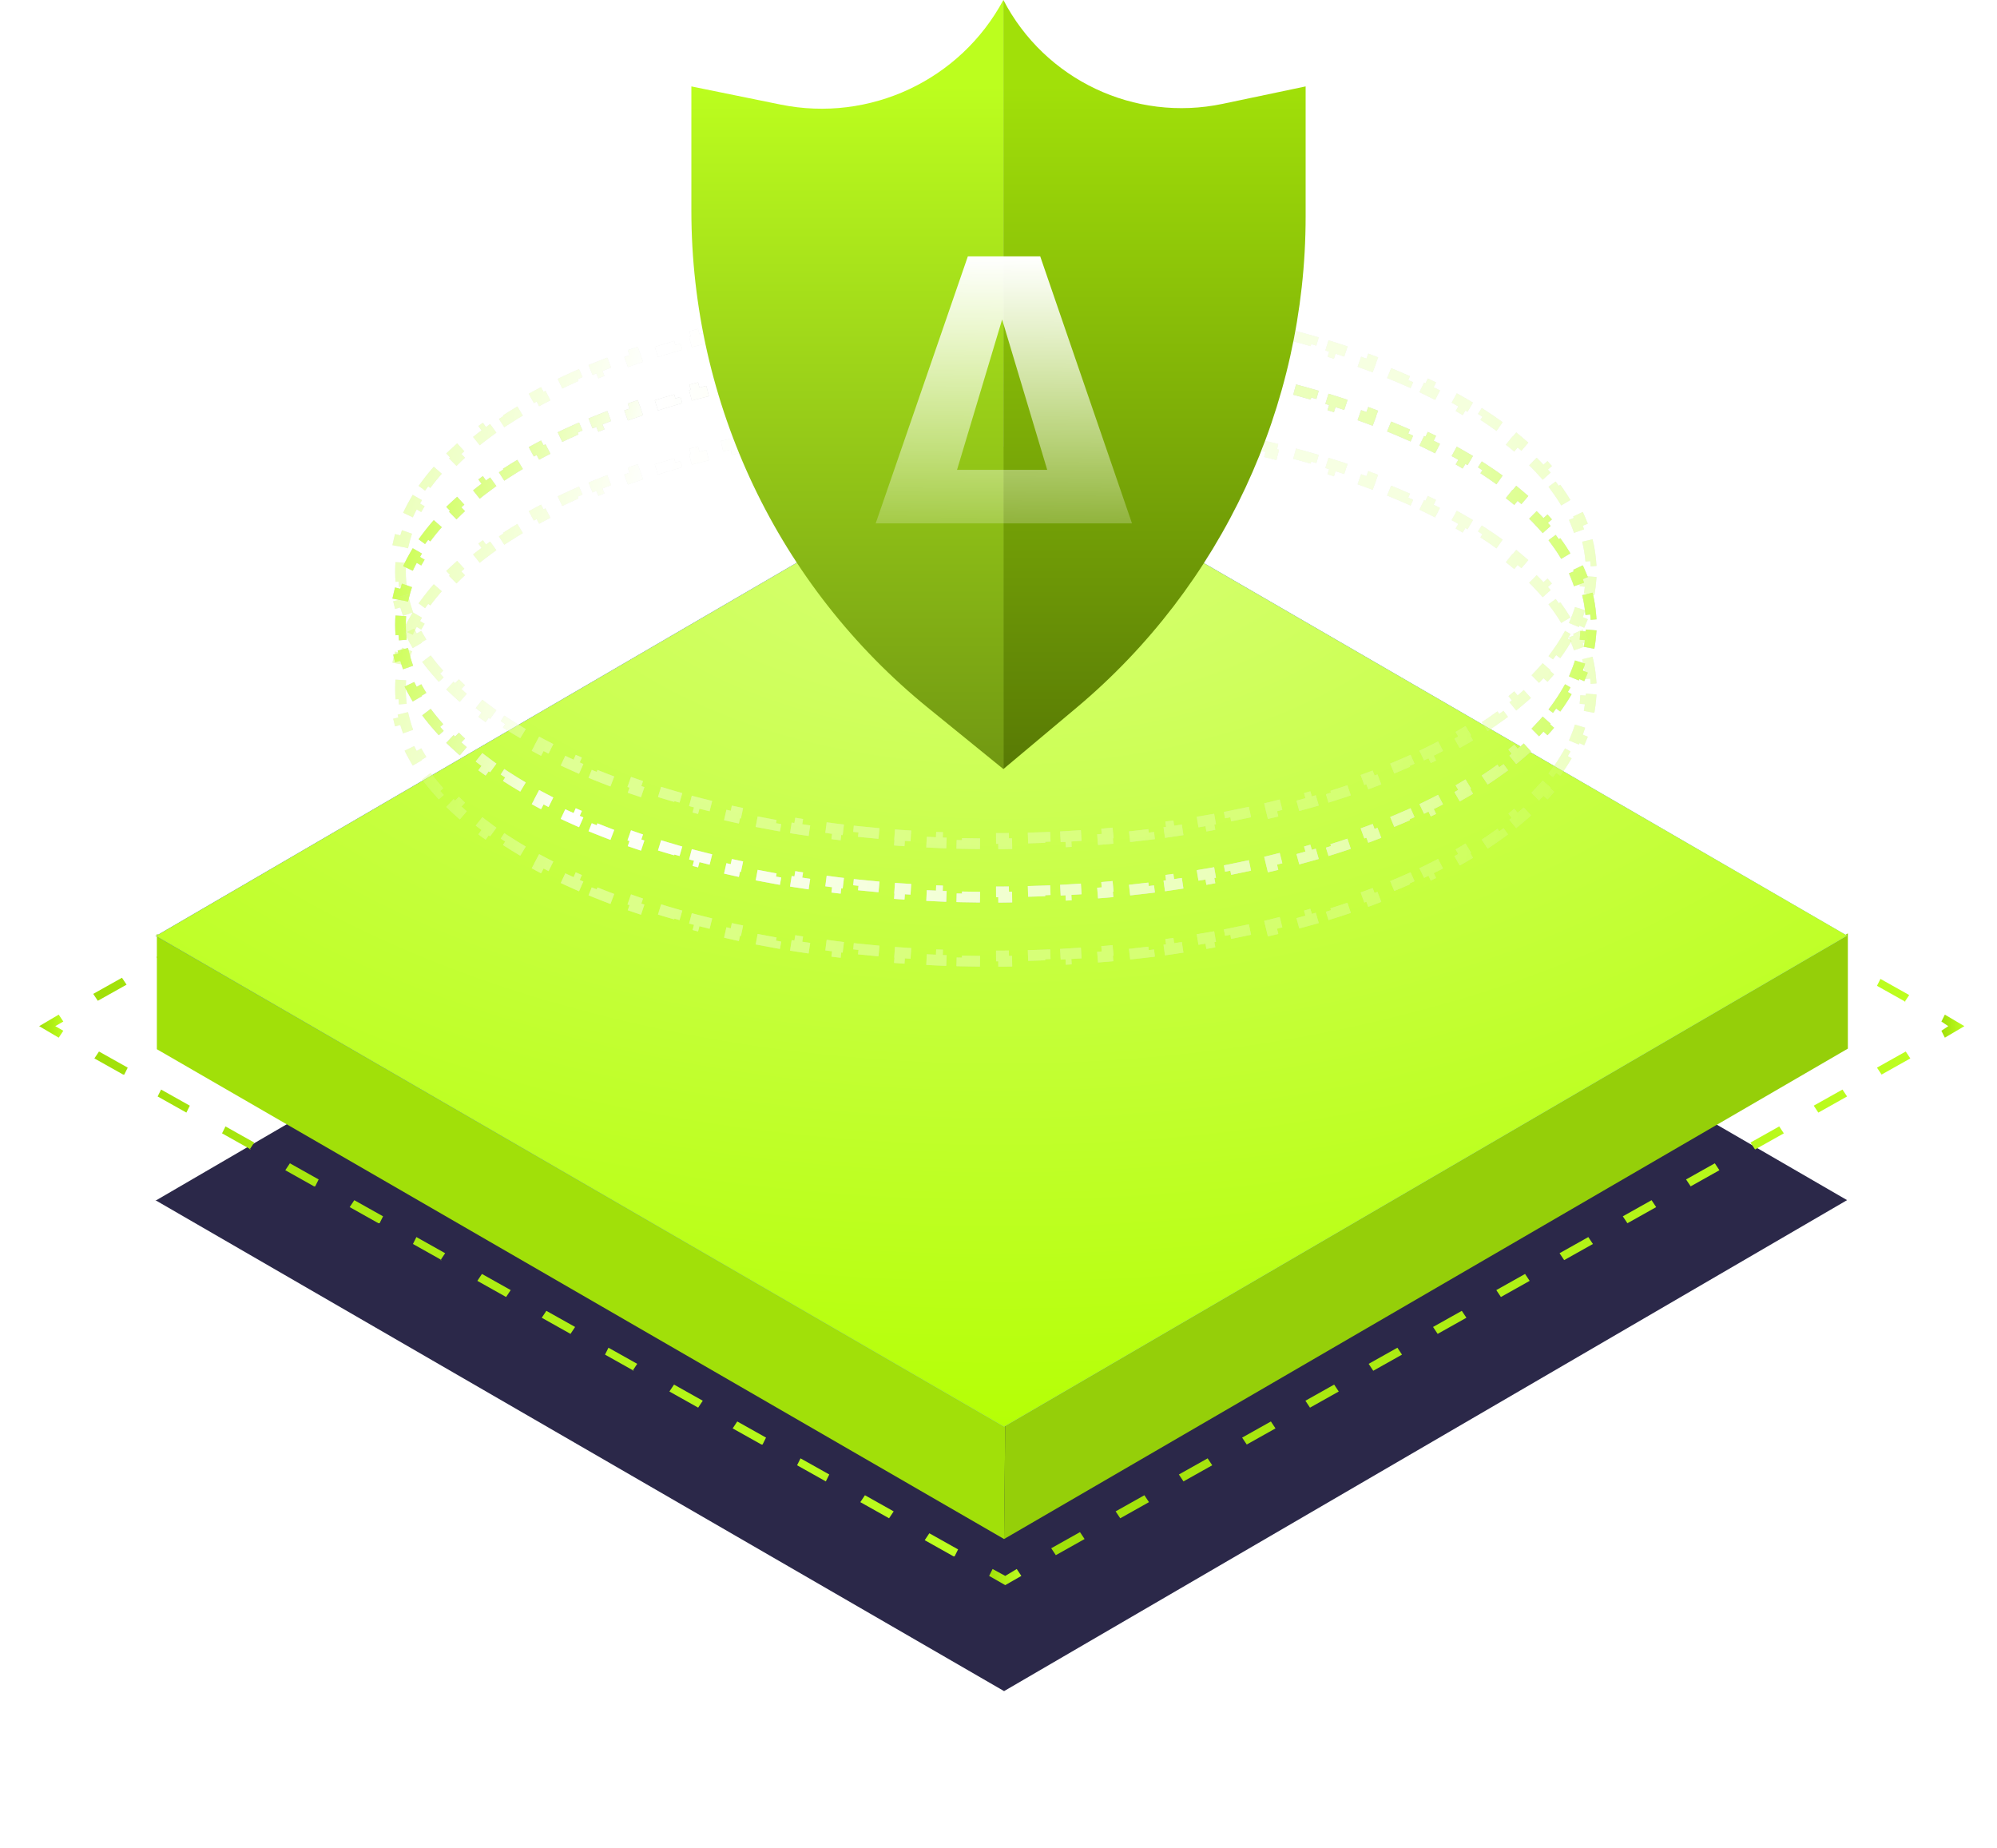
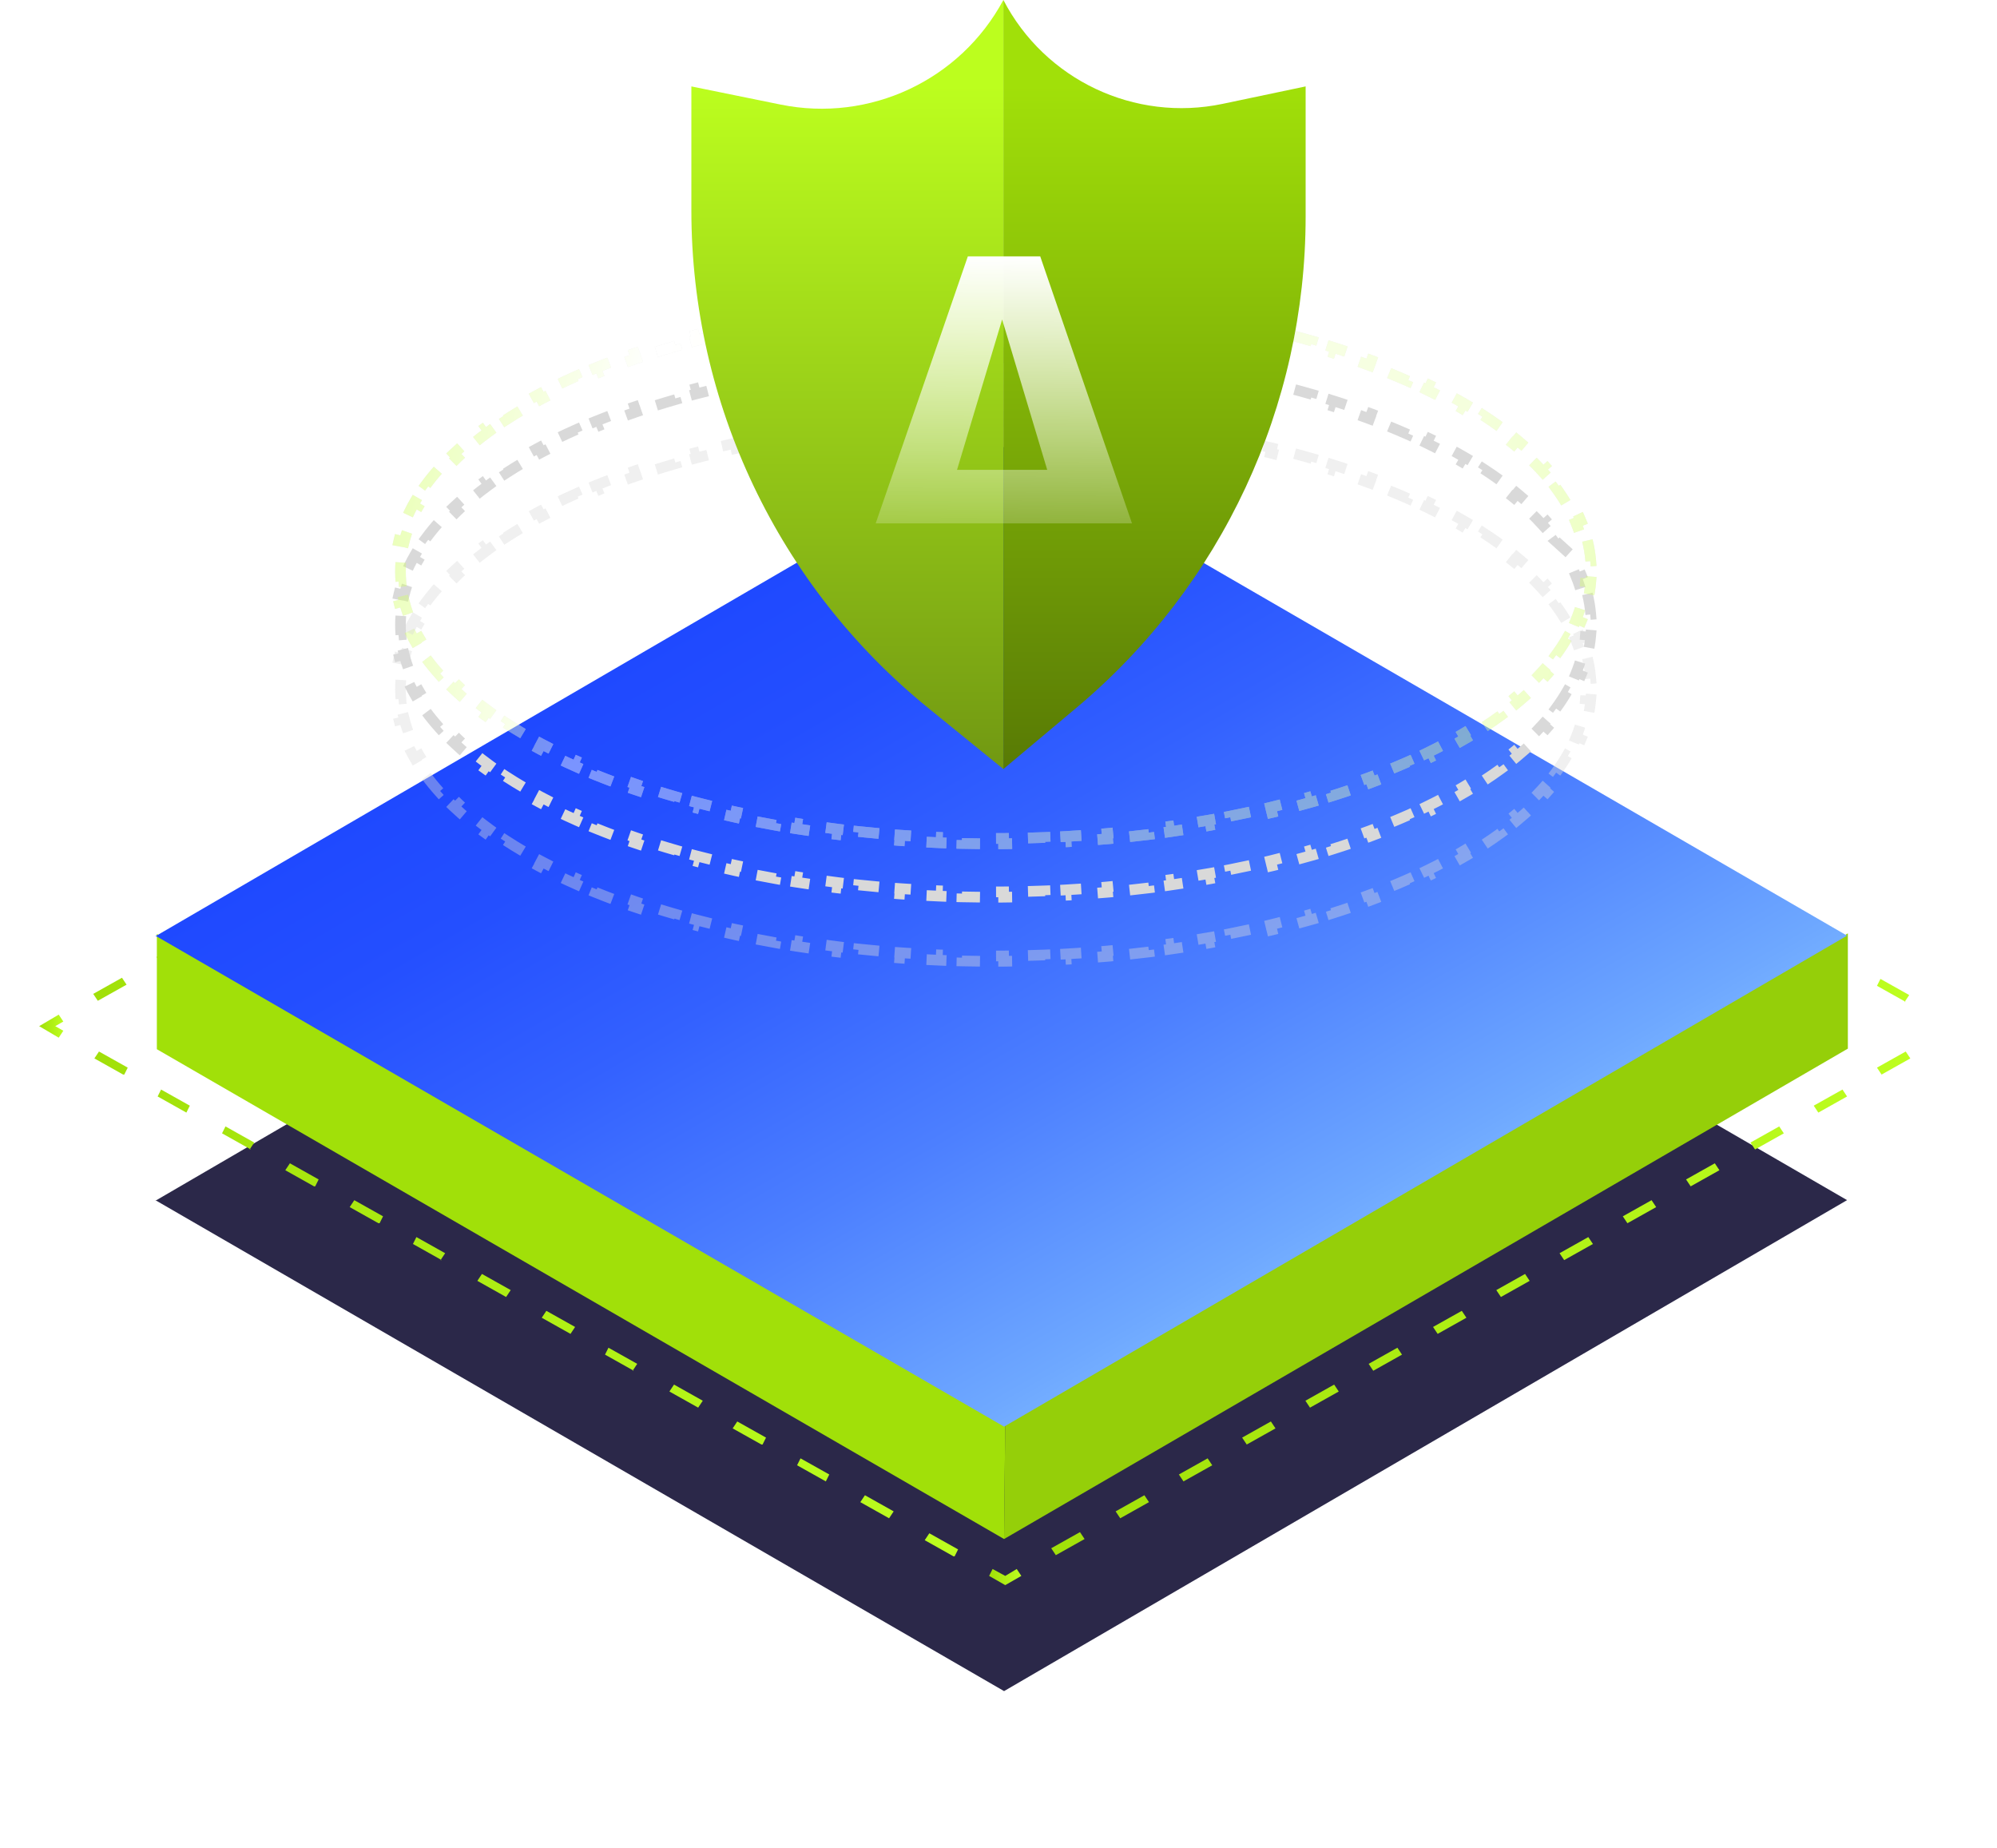
<svg xmlns="http://www.w3.org/2000/svg" width="187" height="173" viewBox="0 0 187 173" fill="none">
  <g filter="url(#filter0_f_2328_112)">
    <path d="M14.545 112.358L94.022 158.324L172.961 112.358L93.591 66.392L14.653 112.358H14.545Z" fill="#2B2849" />
  </g>
  <path d="M92.409 45.248L92.086 44.6L93.486 43.737L94.994 44.6L94.671 45.248L93.486 44.6L92.409 45.248Z" fill="url(#paint0_linear_2328_112)" />
  <path d="M178.455 93.804L175.762 92.293L176.085 91.646L178.778 93.157L178.347 93.804H178.455ZM172.424 90.243L169.732 88.733L170.162 88.085L172.855 89.596L172.424 90.243ZM166.501 86.79L163.808 85.28L164.239 84.632L166.932 86.143L166.501 86.79ZM160.47 83.338L157.778 81.827L158.208 81.18L160.901 82.69L160.47 83.338ZM154.439 79.885L151.747 78.374L152.07 77.727L154.762 79.237L154.331 79.885H154.439ZM148.516 76.432L145.824 74.921L146.254 74.274L148.947 75.784L148.624 76.432H148.516ZM142.485 72.979L139.793 71.468L140.224 70.821L142.916 72.332L142.485 72.979ZM136.562 69.526L133.87 68.016L134.193 67.368L136.885 68.879L136.454 69.526H136.562ZM130.531 66.073L127.839 64.563L128.27 63.915L130.962 65.426L130.639 66.073H130.531ZM124.608 62.62L121.916 61.11L122.347 60.462L125.039 61.973L124.716 62.62H124.608ZM118.577 59.168L115.885 57.657L116.316 57.01L119.008 58.52L118.577 59.168ZM112.547 55.715L109.854 54.204L110.177 53.557L112.87 55.067L112.547 55.715ZM106.624 52.262L103.931 50.751L104.362 50.104L107.054 51.614L106.731 52.262H106.624ZM100.593 48.701L97.9 47.191L98.331 46.543L101.023 48.054L100.593 48.701Z" fill="url(#paint1_linear_2328_112)" />
-   <path d="M182.116 97.149L181.793 96.501L182.439 96.07L181.793 95.638L182.116 94.991L183.947 96.07L182.116 97.149Z" fill="url(#paint2_linear_2328_112)" />
  <path d="M98.868 145.597L98.437 144.95L101.13 143.439L101.561 144.086L98.868 145.597ZM104.899 142.144L104.468 141.497L107.161 139.986L107.591 140.633L104.899 142.144ZM110.822 138.691L110.391 138.044L113.084 136.533L113.514 137.181L110.822 138.691ZM116.745 135.238L116.314 134.591L119.007 133.08L119.438 133.728L116.745 135.238ZM122.668 131.786L122.238 131.138L124.93 129.627L125.361 130.275L122.668 131.786ZM128.591 128.333L128.161 127.685L130.853 126.175L131.284 126.822L128.591 128.333ZM134.622 124.88L134.191 124.232L136.884 122.722L137.315 123.369L134.622 124.88ZM140.545 121.427L140.115 120.78L142.807 119.269L143.238 119.916L140.545 121.427ZM146.468 117.974L146.038 117.327L148.73 115.816L149.161 116.463L146.468 117.974ZM152.392 114.521L151.961 113.874L154.653 112.363L155.084 113.011L152.392 114.521ZM158.315 111.068L157.884 110.421L160.576 108.91L161.007 109.558L158.315 111.068ZM164.345 107.615L163.915 106.968L166.607 105.457L167.038 106.105L164.345 107.615ZM170.269 104.163L169.838 103.515L172.53 102.005L172.961 102.652L170.269 104.163ZM176.192 100.602L175.761 99.954L178.453 98.444L178.884 99.091L176.192 100.602Z" fill="url(#paint3_linear_2328_112)" />
  <path d="M94.131 148.402L92.623 147.539L92.946 146.891L94.131 147.539L95.208 146.891L95.638 147.539L94.131 148.402Z" fill="url(#paint4_linear_2328_112)" />
  <path d="M89.284 145.705L86.592 144.194L87.023 143.547L89.715 145.057L89.392 145.705H89.284ZM83.254 142.144L80.561 140.633L80.992 139.986L83.684 141.497L83.254 142.144ZM77.331 138.691L74.638 137.181L74.961 136.533L77.654 138.044L77.331 138.691ZM71.3 135.238L68.607 133.728L69.038 133.08L71.731 134.591L71.407 135.238H71.3ZM65.377 131.786L62.684 130.275L63.115 129.627L65.807 131.138L65.377 131.786ZM59.346 128.333L56.654 126.822L56.977 126.175L59.669 127.685L59.238 128.333H59.346ZM53.423 124.88L50.73 123.369L51.161 122.722L53.853 124.232L53.423 124.88ZM47.392 121.427L44.7 119.916L45.13 119.269L47.823 120.78L47.392 121.427ZM41.361 117.974L38.669 116.463L38.992 115.816L41.684 117.327L41.253 117.974H41.361ZM35.438 114.521L32.746 113.011L33.176 112.363L35.869 113.874L35.546 114.521H35.438ZM29.407 111.068L26.715 109.558L27.146 108.91L29.838 110.421L29.515 111.068H29.407ZM23.484 107.615L20.792 106.105L21.115 105.457L23.807 106.968L23.376 107.615H23.484ZM17.453 104.163L14.761 102.652L15.084 102.005L17.776 103.515L17.453 104.163ZM11.53 100.602L8.838 99.091L9.269 98.444L11.961 99.954L11.638 100.602H11.53Z" fill="url(#paint5_linear_2328_112)" />
  <path d="M5.499 97.149L3.668 96.07L5.499 94.991L5.93 95.638L5.176 96.07L5.93 96.501L5.499 97.149Z" fill="url(#paint6_linear_2328_112)" />
  <path d="M9.159 93.696L8.729 93.049L11.421 91.538L11.852 92.186L9.159 93.696ZM15.082 90.243L14.652 89.596L17.344 88.085L17.775 88.733L15.082 90.243ZM21.113 86.79L20.683 86.143L23.375 84.632L23.806 85.28L21.113 86.79ZM27.036 83.338L26.606 82.69L29.298 81.18L29.729 81.827L27.036 83.338ZM32.959 79.885L32.529 79.237L35.221 77.727L35.652 78.374L32.959 79.885ZM38.883 76.432L38.452 75.784L41.144 74.274L41.575 74.921L38.883 76.432ZM44.806 72.979L44.375 72.332L47.067 70.821L47.498 71.468L44.806 72.979ZM50.837 69.526L50.406 68.879L53.098 67.368L53.529 68.016L50.837 69.526ZM56.76 66.073L56.329 65.426L59.021 63.915L59.452 64.563L56.76 66.073ZM62.683 62.62L62.252 61.973L64.944 60.462L65.375 61.11L62.683 62.62ZM68.606 59.168L68.175 58.52L70.867 57.01L71.298 57.657L68.606 59.168ZM74.529 55.715L74.098 55.067L76.79 53.557L77.221 54.204L74.529 55.715ZM80.56 52.262L80.129 51.614L82.821 50.104L83.252 50.751L80.56 52.262ZM86.483 48.701L86.052 48.054L88.745 46.543L89.175 47.191L86.483 48.701Z" fill="url(#paint7_linear_2328_112)" />
  <path d="M173.034 87.384V98.174L94.022 144.086L94.129 133.404L173.034 87.384Z" fill="#95CF09" />
  <path d="M94.13 133.404L94.022 144.086L14.688 98.229V87.439L94.13 133.404Z" fill="#A1E009" />
  <path d="M14.545 87.597L94.022 133.563L172.961 87.597L93.591 41.631L14.653 87.597H14.545Z" fill="url(#paint8_linear_2328_112)" />
-   <path d="M14.545 87.597L94.022 133.563L172.961 87.597L93.591 41.631L14.653 87.597H14.545Z" fill="url(#paint9_radial_2328_112)" />
-   <path d="M148.643 55.605C148.8 56.239 148.906 56.879 148.96 57.525L148.462 57.566C148.487 57.876 148.5 58.187 148.5 58.5C148.5 58.813 148.487 59.124 148.462 59.434L148.96 59.475C148.906 60.121 148.8 60.761 148.643 61.395L148.158 61.274C148.009 61.873 147.813 62.465 147.571 63.052L148.033 63.243C147.789 63.833 147.501 64.416 147.169 64.991L146.736 64.742C146.429 65.274 146.084 65.8 145.701 66.32L146.103 66.617C145.727 67.128 145.315 67.632 144.871 68.128L144.498 67.794C144.084 68.257 143.638 68.714 143.163 69.165L143.507 69.528C143.047 69.964 142.56 70.393 142.048 70.815L141.73 70.429C141.248 70.826 140.743 71.217 140.214 71.602L140.509 72.006C139.994 72.381 139.459 72.749 138.903 73.11L138.631 72.691C138.103 73.034 137.557 73.371 136.992 73.702L137.245 74.133C136.694 74.456 136.126 74.773 135.542 75.083L135.308 74.641C134.749 74.939 134.175 75.23 133.586 75.515L133.804 75.965C133.227 76.244 132.637 76.517 132.034 76.784L131.832 76.327C131.25 76.585 130.656 76.836 130.05 77.082L130.238 77.546C129.643 77.787 129.036 78.023 128.419 78.253L128.244 77.784C127.647 78.007 127.038 78.224 126.42 78.435L126.581 78.908C125.974 79.116 125.358 79.318 124.732 79.514L124.583 79.037C123.974 79.228 123.356 79.413 122.729 79.594L122.868 80.074C122.249 80.252 121.623 80.425 120.989 80.592L120.861 80.108C120.242 80.271 119.614 80.429 118.98 80.582L119.096 81.068C118.469 81.219 117.834 81.364 117.192 81.504L117.086 81.016C116.46 81.152 115.828 81.284 115.19 81.41L115.287 81.901C114.655 82.026 114.017 82.145 113.373 82.26L113.286 81.768C112.653 81.88 112.015 81.988 111.372 82.09L111.45 82.584C110.811 82.685 110.167 82.781 109.518 82.873L109.449 82.377C108.813 82.467 108.173 82.551 107.528 82.63L107.588 83.126C106.948 83.205 106.303 83.278 105.653 83.346L105.601 82.849C104.96 82.916 104.316 82.979 103.667 83.036L103.711 83.534C103.066 83.591 102.418 83.643 101.766 83.689L101.73 83.191C101.089 83.237 100.444 83.278 99.796 83.313L99.824 83.813C99.178 83.848 98.528 83.879 97.876 83.905L97.856 83.405C97.211 83.43 96.563 83.451 95.912 83.466L95.924 83.966C95.278 83.981 94.63 83.991 93.979 83.996L93.975 83.496C93.65 83.499 93.326 83.5 93 83.5C92.674 83.5 92.35 83.499 92.025 83.496L92.021 83.996C91.37 83.991 90.722 83.981 90.076 83.966L90.088 83.466C89.437 83.451 88.789 83.43 88.144 83.405L88.124 83.905C87.472 83.879 86.822 83.848 86.176 83.813L86.204 83.313C85.556 83.278 84.911 83.237 84.27 83.191L84.234 83.689C83.582 83.643 82.933 83.591 82.289 83.534L82.333 83.036C81.684 82.979 81.04 82.916 80.399 82.849L80.347 83.346C79.697 83.278 79.052 83.205 78.412 83.126L78.472 82.63C77.827 82.551 77.187 82.467 76.551 82.377L76.482 82.873C75.833 82.781 75.189 82.685 74.55 82.584L74.628 82.09C73.985 81.988 73.347 81.88 72.714 81.768L72.627 82.26C71.983 82.145 71.345 82.026 70.713 81.901L70.81 81.41C70.172 81.284 69.54 81.152 68.914 81.016L68.808 81.504C68.166 81.364 67.531 81.219 66.904 81.068L67.02 80.582C66.386 80.429 65.758 80.271 65.139 80.108L65.011 80.592C64.377 80.425 63.751 80.252 63.132 80.074L63.271 79.594C62.644 79.413 62.026 79.228 61.417 79.037L61.268 79.514C60.642 79.318 60.026 79.116 59.419 78.908L59.58 78.435C58.962 78.224 58.353 78.007 57.755 77.784L57.581 78.253C56.964 78.023 56.357 77.787 55.762 77.546L55.95 77.082C55.344 76.836 54.75 76.585 54.168 76.327L53.966 76.784C53.363 76.517 52.773 76.244 52.196 75.965L52.414 75.515C51.825 75.23 51.251 74.939 50.692 74.641L50.458 75.083C49.874 74.773 49.306 74.456 48.755 74.133L49.008 73.702C48.443 73.371 47.897 73.034 47.369 72.691L47.097 73.11C46.541 72.749 46.006 72.381 45.491 72.006L45.785 71.602C45.257 71.217 44.752 70.826 44.27 70.429L43.952 70.815C43.44 70.393 42.953 69.964 42.493 69.528L42.837 69.165C42.362 68.714 41.916 68.257 41.502 67.794L41.129 68.128C40.685 67.632 40.273 67.128 39.897 66.617L40.299 66.32C39.916 65.8 39.571 65.274 39.264 64.742L38.831 64.991C38.499 64.416 38.211 63.833 37.967 63.243L38.429 63.052C38.187 62.465 37.991 61.873 37.842 61.274L37.357 61.395C37.2 60.761 37.093 60.121 37.04 59.475L37.538 59.434C37.513 59.124 37.5 58.813 37.5 58.5C37.5 58.187 37.513 57.876 37.538 57.566L37.04 57.525C37.093 56.879 37.2 56.239 37.357 55.605L37.842 55.726C37.991 55.127 38.187 54.535 38.429 53.948L37.967 53.757C38.211 53.167 38.499 52.584 38.831 52.009L39.264 52.258C39.571 51.726 39.916 51.2 40.299 50.68L39.897 50.383C40.273 49.872 40.685 49.368 41.129 48.872L41.502 49.206C41.916 48.742 42.362 48.286 42.837 47.835L42.493 47.472C42.953 47.036 43.44 46.607 43.952 46.185L44.27 46.571C44.752 46.174 45.257 45.783 45.785 45.398L45.491 44.994C46.006 44.619 46.541 44.251 47.097 43.89L47.369 44.309C47.897 43.966 48.443 43.629 49.008 43.298L48.755 42.867C49.306 42.544 49.874 42.227 50.458 41.917L50.692 42.358C51.251 42.061 51.825 41.77 52.414 41.485L52.196 41.035C52.773 40.756 53.363 40.483 53.966 40.216L54.168 40.673C54.75 40.415 55.344 40.164 55.95 39.918L55.762 39.454C56.357 39.213 56.964 38.977 57.581 38.747L57.755 39.216C58.353 38.993 58.962 38.776 59.58 38.565L59.419 38.092C60.026 37.884 60.642 37.682 61.268 37.486L61.417 37.963C62.026 37.772 62.644 37.587 63.271 37.406L63.132 36.926C63.751 36.748 64.377 36.575 65.011 36.408L65.139 36.892C65.758 36.729 66.386 36.571 67.02 36.418L66.904 35.932C67.531 35.781 68.166 35.636 68.808 35.496L68.914 35.984C69.54 35.848 70.172 35.716 70.81 35.59L70.713 35.099C71.345 34.974 71.983 34.855 72.627 34.74L72.714 35.232C73.347 35.12 73.985 35.012 74.628 34.91L74.55 34.416C75.189 34.315 75.833 34.219 76.482 34.127L76.551 34.623C77.187 34.533 77.827 34.449 78.472 34.37L78.412 33.874C79.052 33.795 79.697 33.722 80.347 33.654L80.399 34.151C81.04 34.084 81.684 34.021 82.333 33.964L82.289 33.466C82.933 33.409 83.582 33.357 84.234 33.311L84.27 33.809C84.911 33.763 85.556 33.722 86.204 33.687L86.176 33.187C86.822 33.152 87.472 33.121 88.124 33.095L88.144 33.595C88.789 33.57 89.437 33.549 90.088 33.534L90.076 33.034C90.722 33.019 91.37 33.009 92.021 33.004L92.025 33.504C92.35 33.501 92.674 33.5 93 33.5C93.326 33.5 93.65 33.501 93.975 33.504L93.979 33.004C94.63 33.009 95.278 33.019 95.924 33.034L95.912 33.534C96.563 33.549 97.211 33.57 97.856 33.595L97.876 33.095C98.528 33.121 99.178 33.152 99.824 33.187L99.796 33.687C100.444 33.722 101.089 33.763 101.73 33.809L101.766 33.311C102.418 33.357 103.067 33.409 103.711 33.466L103.667 33.964C104.316 34.021 104.96 34.084 105.601 34.151L105.653 33.654C106.303 33.722 106.948 33.795 107.588 33.874L107.528 34.37C108.173 34.449 108.813 34.533 109.449 34.623L109.518 34.127C110.167 34.219 110.811 34.315 111.45 34.416L111.372 34.91C112.015 35.012 112.653 35.12 113.286 35.232L113.373 34.74C114.017 34.855 114.655 34.974 115.287 35.099L115.19 35.59C115.828 35.716 116.46 35.848 117.086 35.984L117.192 35.496C117.834 35.636 118.469 35.781 119.096 35.932L118.98 36.418C119.614 36.571 120.242 36.729 120.861 36.892L120.988 36.408C121.623 36.575 122.249 36.748 122.868 36.926L122.729 37.406C123.356 37.587 123.974 37.772 124.583 37.963L124.732 37.486C125.358 37.682 125.974 37.884 126.581 38.092L126.42 38.565C127.038 38.776 127.647 38.993 128.244 39.216L128.419 38.747C129.036 38.977 129.643 39.213 130.238 39.454L130.05 39.918C130.656 40.164 131.25 40.415 131.832 40.673L132.034 40.216C132.637 40.483 133.227 40.756 133.804 41.035L133.586 41.485C134.175 41.77 134.749 42.061 135.308 42.358L135.543 41.917C136.126 42.227 136.694 42.544 137.245 42.867L136.992 43.298C137.557 43.629 138.103 43.966 138.631 44.309L138.903 43.89C139.459 44.251 139.994 44.619 140.509 44.994L140.214 45.398C140.743 45.783 141.248 46.174 141.73 46.571L142.048 46.185C142.56 46.607 143.047 47.036 143.507 47.472L143.163 47.835C143.638 48.286 144.084 48.742 144.498 49.206L144.871 48.872C145.315 49.368 145.727 49.872 146.103 50.383L145.701 50.68C146.084 51.2 146.429 51.726 146.736 52.258L147.169 52.009C147.501 52.584 147.789 53.167 148.033 53.757L147.571 53.948C147.813 54.535 148.009 55.127 148.158 55.726L148.643 55.605Z" stroke="#D9D9D9" stroke-dasharray="2 2" />
-   <path d="M148.643 55.605C148.8 56.239 148.906 56.879 148.96 57.525L148.462 57.566C148.487 57.876 148.5 58.187 148.5 58.5C148.5 58.813 148.487 59.124 148.462 59.434L148.96 59.475C148.906 60.121 148.8 60.761 148.643 61.395L148.158 61.274C148.009 61.873 147.813 62.465 147.571 63.052L148.033 63.243C147.789 63.833 147.501 64.416 147.169 64.991L146.736 64.742C146.429 65.274 146.084 65.8 145.701 66.32L146.103 66.617C145.727 67.128 145.315 67.632 144.871 68.128L144.498 67.794C144.084 68.257 143.638 68.714 143.163 69.165L143.507 69.528C143.047 69.964 142.56 70.393 142.048 70.815L141.73 70.429C141.248 70.826 140.743 71.217 140.214 71.602L140.509 72.006C139.994 72.381 139.459 72.749 138.903 73.11L138.631 72.691C138.103 73.034 137.557 73.371 136.992 73.702L137.245 74.133C136.694 74.456 136.126 74.773 135.542 75.083L135.308 74.641C134.749 74.939 134.175 75.23 133.586 75.515L133.804 75.965C133.227 76.244 132.637 76.517 132.034 76.784L131.832 76.327C131.25 76.585 130.656 76.836 130.05 77.082L130.238 77.546C129.643 77.787 129.036 78.023 128.419 78.253L128.244 77.784C127.647 78.007 127.038 78.224 126.42 78.435L126.581 78.908C125.974 79.116 125.358 79.318 124.732 79.514L124.583 79.037C123.974 79.228 123.356 79.413 122.729 79.594L122.868 80.074C122.249 80.252 121.623 80.425 120.989 80.592L120.861 80.108C120.242 80.271 119.614 80.429 118.98 80.582L119.096 81.068C118.469 81.219 117.834 81.364 117.192 81.504L117.086 81.016C116.46 81.152 115.828 81.284 115.19 81.41L115.287 81.901C114.655 82.026 114.017 82.145 113.373 82.26L113.286 81.768C112.653 81.88 112.015 81.988 111.372 82.09L111.45 82.584C110.811 82.685 110.167 82.781 109.518 82.873L109.449 82.377C108.813 82.467 108.173 82.551 107.528 82.63L107.588 83.126C106.948 83.205 106.303 83.278 105.653 83.346L105.601 82.849C104.96 82.916 104.316 82.979 103.667 83.036L103.711 83.534C103.066 83.591 102.418 83.643 101.766 83.689L101.73 83.191C101.089 83.237 100.444 83.278 99.796 83.313L99.824 83.813C99.178 83.848 98.528 83.879 97.876 83.905L97.856 83.405C97.211 83.43 96.563 83.451 95.912 83.466L95.924 83.966C95.278 83.981 94.63 83.991 93.979 83.996L93.975 83.496C93.65 83.499 93.326 83.5 93 83.5C92.674 83.5 92.35 83.499 92.025 83.496L92.021 83.996C91.37 83.991 90.722 83.981 90.076 83.966L90.088 83.466C89.437 83.451 88.789 83.43 88.144 83.405L88.124 83.905C87.472 83.879 86.822 83.848 86.176 83.813L86.204 83.313C85.556 83.278 84.911 83.237 84.27 83.191L84.234 83.689C83.582 83.643 82.933 83.591 82.289 83.534L82.333 83.036C81.684 82.979 81.04 82.916 80.399 82.849L80.347 83.346C79.697 83.278 79.052 83.205 78.412 83.126L78.472 82.63C77.827 82.551 77.187 82.467 76.551 82.377L76.482 82.873C75.833 82.781 75.189 82.685 74.55 82.584L74.628 82.09C73.985 81.988 73.347 81.88 72.714 81.768L72.627 82.26C71.983 82.145 71.345 82.026 70.713 81.901L70.81 81.41C70.172 81.284 69.54 81.152 68.914 81.016L68.808 81.504C68.166 81.364 67.531 81.219 66.904 81.068L67.02 80.582C66.386 80.429 65.758 80.271 65.139 80.108L65.011 80.592C64.377 80.425 63.751 80.252 63.132 80.074L63.271 79.594C62.644 79.413 62.026 79.228 61.417 79.037L61.268 79.514C60.642 79.318 60.026 79.116 59.419 78.908L59.58 78.435C58.962 78.224 58.353 78.007 57.755 77.784L57.581 78.253C56.964 78.023 56.357 77.787 55.762 77.546L55.95 77.082C55.344 76.836 54.75 76.585 54.168 76.327L53.966 76.784C53.363 76.517 52.773 76.244 52.196 75.965L52.414 75.515C51.825 75.23 51.251 74.939 50.692 74.641L50.458 75.083C49.874 74.773 49.306 74.456 48.755 74.133L49.008 73.702C48.443 73.371 47.897 73.034 47.369 72.691L47.097 73.11C46.541 72.749 46.006 72.381 45.491 72.006L45.785 71.602C45.257 71.217 44.752 70.826 44.27 70.429L43.952 70.815C43.44 70.393 42.953 69.964 42.493 69.528L42.837 69.165C42.362 68.714 41.916 68.257 41.502 67.794L41.129 68.128C40.685 67.632 40.273 67.128 39.897 66.617L40.299 66.32C39.916 65.8 39.571 65.274 39.264 64.742L38.831 64.991C38.499 64.416 38.211 63.833 37.967 63.243L38.429 63.052C38.187 62.465 37.991 61.873 37.842 61.274L37.357 61.395C37.2 60.761 37.093 60.121 37.04 59.475L37.538 59.434C37.513 59.124 37.5 58.813 37.5 58.5C37.5 58.187 37.513 57.876 37.538 57.566L37.04 57.525C37.093 56.879 37.2 56.239 37.357 55.605L37.842 55.726C37.991 55.127 38.187 54.535 38.429 53.948L37.967 53.757C38.211 53.167 38.499 52.584 38.831 52.009L39.264 52.258C39.571 51.726 39.916 51.2 40.299 50.68L39.897 50.383C40.273 49.872 40.685 49.368 41.129 48.872L41.502 49.206C41.916 48.742 42.362 48.286 42.837 47.835L42.493 47.472C42.953 47.036 43.44 46.607 43.952 46.185L44.27 46.571C44.752 46.174 45.257 45.783 45.785 45.398L45.491 44.994C46.006 44.619 46.541 44.251 47.097 43.89L47.369 44.309C47.897 43.966 48.443 43.629 49.008 43.298L48.755 42.867C49.306 42.544 49.874 42.227 50.458 41.917L50.692 42.358C51.251 42.061 51.825 41.77 52.414 41.485L52.196 41.035C52.773 40.756 53.363 40.483 53.966 40.216L54.168 40.673C54.75 40.415 55.344 40.164 55.95 39.918L55.762 39.454C56.357 39.213 56.964 38.977 57.581 38.747L57.755 39.216C58.353 38.993 58.962 38.776 59.58 38.565L59.419 38.092C60.026 37.884 60.642 37.682 61.268 37.486L61.417 37.963C62.026 37.772 62.644 37.587 63.271 37.406L63.132 36.926C63.751 36.748 64.377 36.575 65.011 36.408L65.139 36.892C65.758 36.729 66.386 36.571 67.02 36.418L66.904 35.932C67.531 35.781 68.166 35.636 68.808 35.496L68.914 35.984C69.54 35.848 70.172 35.716 70.81 35.59L70.713 35.099C71.345 34.974 71.983 34.855 72.627 34.74L72.714 35.232C73.347 35.12 73.985 35.012 74.628 34.91L74.55 34.416C75.189 34.315 75.833 34.219 76.482 34.127L76.551 34.623C77.187 34.533 77.827 34.449 78.472 34.37L78.412 33.874C79.052 33.795 79.697 33.722 80.347 33.654L80.399 34.151C81.04 34.084 81.684 34.021 82.333 33.964L82.289 33.466C82.933 33.409 83.582 33.357 84.234 33.311L84.27 33.809C84.911 33.763 85.556 33.722 86.204 33.687L86.176 33.187C86.822 33.152 87.472 33.121 88.124 33.095L88.144 33.595C88.789 33.57 89.437 33.549 90.088 33.534L90.076 33.034C90.722 33.019 91.37 33.009 92.021 33.004L92.025 33.504C92.35 33.501 92.674 33.5 93 33.5C93.326 33.5 93.65 33.501 93.975 33.504L93.979 33.004C94.63 33.009 95.278 33.019 95.924 33.034L95.912 33.534C96.563 33.549 97.211 33.57 97.856 33.595L97.876 33.095C98.528 33.121 99.178 33.152 99.824 33.187L99.796 33.687C100.444 33.722 101.089 33.763 101.73 33.809L101.766 33.311C102.418 33.357 103.067 33.409 103.711 33.466L103.667 33.964C104.316 34.021 104.96 34.084 105.601 34.151L105.653 33.654C106.303 33.722 106.948 33.795 107.588 33.874L107.528 34.37C108.173 34.449 108.813 34.533 109.449 34.623L109.518 34.127C110.167 34.219 110.811 34.315 111.45 34.416L111.372 34.91C112.015 35.012 112.653 35.12 113.286 35.232L113.373 34.74C114.017 34.855 114.655 34.974 115.287 35.099L115.19 35.59C115.828 35.716 116.46 35.848 117.086 35.984L117.192 35.496C117.834 35.636 118.469 35.781 119.096 35.932L118.98 36.418C119.614 36.571 120.242 36.729 120.861 36.892L120.988 36.408C121.623 36.575 122.249 36.748 122.868 36.926L122.729 37.406C123.356 37.587 123.974 37.772 124.583 37.963L124.732 37.486C125.358 37.682 125.974 37.884 126.581 38.092L126.42 38.565C127.038 38.776 127.647 38.993 128.244 39.216L128.419 38.747C129.036 38.977 129.643 39.213 130.238 39.454L130.05 39.918C130.656 40.164 131.25 40.415 131.832 40.673L132.034 40.216C132.637 40.483 133.227 40.756 133.804 41.035L133.586 41.485C134.175 41.77 134.749 42.061 135.308 42.358L135.543 41.917C136.126 42.227 136.694 42.544 137.245 42.867L136.992 43.298C137.557 43.629 138.103 43.966 138.631 44.309L138.903 43.89C139.459 44.251 139.994 44.619 140.509 44.994L140.214 45.398C140.743 45.783 141.248 46.174 141.73 46.571L142.048 46.185C142.56 46.607 143.047 47.036 143.507 47.472L143.163 47.835C143.638 48.286 144.084 48.742 144.498 49.206L144.871 48.872C145.315 49.368 145.727 49.872 146.103 50.383L145.701 50.68C146.084 51.2 146.429 51.726 146.736 52.258L147.169 52.009C147.501 52.584 147.789 53.167 148.033 53.757L147.571 53.948C147.813 54.535 148.009 55.127 148.158 55.726L148.643 55.605Z" stroke="url(#paint10_linear_2328_112)" stroke-dasharray="2 2" />
+   <path d="M148.643 55.605C148.8 56.239 148.906 56.879 148.96 57.525L148.462 57.566C148.487 57.876 148.5 58.187 148.5 58.5C148.5 58.813 148.487 59.124 148.462 59.434L148.96 59.475C148.906 60.121 148.8 60.761 148.643 61.395L148.158 61.274C148.009 61.873 147.813 62.465 147.571 63.052L148.033 63.243C147.789 63.833 147.501 64.416 147.169 64.991L146.736 64.742C146.429 65.274 146.084 65.8 145.701 66.32L146.103 66.617C145.727 67.128 145.315 67.632 144.871 68.128L144.498 67.794C144.084 68.257 143.638 68.714 143.163 69.165L143.507 69.528C143.047 69.964 142.56 70.393 142.048 70.815L141.73 70.429C141.248 70.826 140.743 71.217 140.214 71.602L140.509 72.006C139.994 72.381 139.459 72.749 138.903 73.11L138.631 72.691C138.103 73.034 137.557 73.371 136.992 73.702L137.245 74.133C136.694 74.456 136.126 74.773 135.542 75.083L135.308 74.641C134.749 74.939 134.175 75.23 133.586 75.515L133.804 75.965C133.227 76.244 132.637 76.517 132.034 76.784L131.832 76.327C131.25 76.585 130.656 76.836 130.05 77.082L130.238 77.546C129.643 77.787 129.036 78.023 128.419 78.253L128.244 77.784C127.647 78.007 127.038 78.224 126.42 78.435L126.581 78.908C125.974 79.116 125.358 79.318 124.732 79.514L124.583 79.037C123.974 79.228 123.356 79.413 122.729 79.594L122.868 80.074C122.249 80.252 121.623 80.425 120.989 80.592L120.861 80.108C120.242 80.271 119.614 80.429 118.98 80.582L119.096 81.068C118.469 81.219 117.834 81.364 117.192 81.504L117.086 81.016C116.46 81.152 115.828 81.284 115.19 81.41L115.287 81.901C114.655 82.026 114.017 82.145 113.373 82.26L113.286 81.768C112.653 81.88 112.015 81.988 111.372 82.09L111.45 82.584C110.811 82.685 110.167 82.781 109.518 82.873L109.449 82.377C108.813 82.467 108.173 82.551 107.528 82.63L107.588 83.126C106.948 83.205 106.303 83.278 105.653 83.346L105.601 82.849C104.96 82.916 104.316 82.979 103.667 83.036L103.711 83.534C103.066 83.591 102.418 83.643 101.766 83.689L101.73 83.191C101.089 83.237 100.444 83.278 99.796 83.313L99.824 83.813C99.178 83.848 98.528 83.879 97.876 83.905L97.856 83.405C97.211 83.43 96.563 83.451 95.912 83.466L95.924 83.966C95.278 83.981 94.63 83.991 93.979 83.996L93.975 83.496C93.65 83.499 93.326 83.5 93 83.5C92.674 83.5 92.35 83.499 92.025 83.496L92.021 83.996C91.37 83.991 90.722 83.981 90.076 83.966L90.088 83.466C89.437 83.451 88.789 83.43 88.144 83.405L88.124 83.905C87.472 83.879 86.822 83.848 86.176 83.813L86.204 83.313C85.556 83.278 84.911 83.237 84.27 83.191L84.234 83.689C83.582 83.643 82.933 83.591 82.289 83.534L82.333 83.036C81.684 82.979 81.04 82.916 80.399 82.849L80.347 83.346C79.697 83.278 79.052 83.205 78.412 83.126L78.472 82.63C77.827 82.551 77.187 82.467 76.551 82.377L76.482 82.873C75.833 82.781 75.189 82.685 74.55 82.584L74.628 82.09C73.985 81.988 73.347 81.88 72.714 81.768L72.627 82.26C71.983 82.145 71.345 82.026 70.713 81.901L70.81 81.41C70.172 81.284 69.54 81.152 68.914 81.016L68.808 81.504C68.166 81.364 67.531 81.219 66.904 81.068L67.02 80.582C66.386 80.429 65.758 80.271 65.139 80.108L65.011 80.592C64.377 80.425 63.751 80.252 63.132 80.074L63.271 79.594C62.644 79.413 62.026 79.228 61.417 79.037L61.268 79.514C60.642 79.318 60.026 79.116 59.419 78.908L59.58 78.435C58.962 78.224 58.353 78.007 57.755 77.784L57.581 78.253C56.964 78.023 56.357 77.787 55.762 77.546L55.95 77.082C55.344 76.836 54.75 76.585 54.168 76.327L53.966 76.784C53.363 76.517 52.773 76.244 52.196 75.965L52.414 75.515C51.825 75.23 51.251 74.939 50.692 74.641L50.458 75.083C49.874 74.773 49.306 74.456 48.755 74.133L49.008 73.702C48.443 73.371 47.897 73.034 47.369 72.691L47.097 73.11C46.541 72.749 46.006 72.381 45.491 72.006L45.785 71.602C45.257 71.217 44.752 70.826 44.27 70.429L43.952 70.815C43.44 70.393 42.953 69.964 42.493 69.528L42.837 69.165C42.362 68.714 41.916 68.257 41.502 67.794L41.129 68.128C40.685 67.632 40.273 67.128 39.897 66.617L40.299 66.32C39.916 65.8 39.571 65.274 39.264 64.742L38.831 64.991C38.499 64.416 38.211 63.833 37.967 63.243L38.429 63.052C38.187 62.465 37.991 61.873 37.842 61.274L37.357 61.395C37.2 60.761 37.093 60.121 37.04 59.475L37.538 59.434C37.513 59.124 37.5 58.813 37.5 58.5C37.5 58.187 37.513 57.876 37.538 57.566L37.04 57.525C37.093 56.879 37.2 56.239 37.357 55.605L37.842 55.726C37.991 55.127 38.187 54.535 38.429 53.948L37.967 53.757C38.211 53.167 38.499 52.584 38.831 52.009L39.264 52.258C39.571 51.726 39.916 51.2 40.299 50.68L39.897 50.383C40.273 49.872 40.685 49.368 41.129 48.872L41.502 49.206C41.916 48.742 42.362 48.286 42.837 47.835L42.493 47.472C42.953 47.036 43.44 46.607 43.952 46.185L44.27 46.571C44.752 46.174 45.257 45.783 45.785 45.398L45.491 44.994C46.006 44.619 46.541 44.251 47.097 43.89L47.369 44.309C47.897 43.966 48.443 43.629 49.008 43.298L48.755 42.867C49.306 42.544 49.874 42.227 50.458 41.917L50.692 42.358C51.251 42.061 51.825 41.77 52.414 41.485L52.196 41.035C52.773 40.756 53.363 40.483 53.966 40.216L54.168 40.673C54.75 40.415 55.344 40.164 55.95 39.918L55.762 39.454C56.357 39.213 56.964 38.977 57.581 38.747L57.755 39.216C58.353 38.993 58.962 38.776 59.58 38.565L59.419 38.092C60.026 37.884 60.642 37.682 61.268 37.486L61.417 37.963C62.026 37.772 62.644 37.587 63.271 37.406L63.132 36.926C63.751 36.748 64.377 36.575 65.011 36.408L65.139 36.892C65.758 36.729 66.386 36.571 67.02 36.418L66.904 35.932C67.531 35.781 68.166 35.636 68.808 35.496L68.914 35.984C69.54 35.848 70.172 35.716 70.81 35.59L70.713 35.099C71.345 34.974 71.983 34.855 72.627 34.74L72.714 35.232C73.347 35.12 73.985 35.012 74.628 34.91L74.55 34.416C75.189 34.315 75.833 34.219 76.482 34.127L76.551 34.623C77.187 34.533 77.827 34.449 78.472 34.37L78.412 33.874C79.052 33.795 79.697 33.722 80.347 33.654L80.399 34.151C81.04 34.084 81.684 34.021 82.333 33.964L82.289 33.466C82.933 33.409 83.582 33.357 84.234 33.311L84.27 33.809C84.911 33.763 85.556 33.722 86.204 33.687L86.176 33.187C86.822 33.152 87.472 33.121 88.124 33.095L88.144 33.595C88.789 33.57 89.437 33.549 90.088 33.534L90.076 33.034C90.722 33.019 91.37 33.009 92.021 33.004L92.025 33.504C92.35 33.501 92.674 33.5 93 33.5C93.326 33.5 93.65 33.501 93.975 33.504L93.979 33.004C94.63 33.009 95.278 33.019 95.924 33.034L95.912 33.534C96.563 33.549 97.211 33.57 97.856 33.595L97.876 33.095C98.528 33.121 99.178 33.152 99.824 33.187L99.796 33.687C100.444 33.722 101.089 33.763 101.73 33.809L101.766 33.311C102.418 33.357 103.067 33.409 103.711 33.466L103.667 33.964C104.316 34.021 104.96 34.084 105.601 34.151L105.653 33.654C106.303 33.722 106.948 33.795 107.588 33.874L107.528 34.37C108.173 34.449 108.813 34.533 109.449 34.623L109.518 34.127C110.167 34.219 110.811 34.315 111.45 34.416L111.372 34.91C112.015 35.012 112.653 35.12 113.286 35.232L113.373 34.74C114.017 34.855 114.655 34.974 115.287 35.099L115.19 35.59C115.828 35.716 116.46 35.848 117.086 35.984L117.192 35.496C117.834 35.636 118.469 35.781 119.096 35.932L118.98 36.418C119.614 36.571 120.242 36.729 120.861 36.892L120.988 36.408C121.623 36.575 122.249 36.748 122.868 36.926L122.729 37.406C123.356 37.587 123.974 37.772 124.583 37.963L124.732 37.486C125.358 37.682 125.974 37.884 126.581 38.092L126.42 38.565C127.038 38.776 127.647 38.993 128.244 39.216L128.419 38.747C129.036 38.977 129.643 39.213 130.238 39.454L130.05 39.918C130.656 40.164 131.25 40.415 131.832 40.673L132.034 40.216C132.637 40.483 133.227 40.756 133.804 41.035L133.586 41.485C134.175 41.77 134.749 42.061 135.308 42.358L135.543 41.917C136.126 42.227 136.694 42.544 137.245 42.867L136.992 43.298C137.557 43.629 138.103 43.966 138.631 44.309L138.903 43.89C139.459 44.251 139.994 44.619 140.509 44.994L140.214 45.398C140.743 45.783 141.248 46.174 141.73 46.571L142.048 46.185C142.56 46.607 143.047 47.036 143.507 47.472L143.163 47.835C143.638 48.286 144.084 48.742 144.498 49.206L144.871 48.872C145.315 49.368 145.727 49.872 146.103 50.383L145.701 50.68L147.169 52.009C147.501 52.584 147.789 53.167 148.033 53.757L147.571 53.948C147.813 54.535 148.009 55.127 148.158 55.726L148.643 55.605Z" stroke="#D9D9D9" stroke-dasharray="2 2" />
  <g opacity="0.4">
    <path d="M148.643 50.605C148.8 51.239 148.906 51.879 148.96 52.525L148.462 52.566C148.487 52.876 148.5 53.187 148.5 53.5C148.5 53.813 148.487 54.124 148.462 54.434L148.96 54.475C148.906 55.121 148.8 55.761 148.643 56.395L148.158 56.274C148.009 56.873 147.813 57.465 147.571 58.052L148.033 58.243C147.789 58.833 147.501 59.416 147.169 59.991L146.736 59.742C146.429 60.274 146.084 60.8 145.701 61.32L146.103 61.617C145.727 62.128 145.315 62.632 144.871 63.128L144.498 62.794C144.084 63.258 143.638 63.714 143.163 64.165L143.507 64.528C143.047 64.964 142.56 65.393 142.048 65.815L141.73 65.429C141.248 65.826 140.743 66.217 140.214 66.602L140.509 67.006C139.994 67.381 139.459 67.749 138.903 68.11L138.631 67.691C138.103 68.034 137.557 68.371 136.992 68.702L137.245 69.133C136.694 69.456 136.126 69.773 135.542 70.083L135.308 69.641C134.749 69.939 134.175 70.23 133.586 70.515L133.804 70.965C133.227 71.244 132.637 71.517 132.034 71.784L131.832 71.327C131.25 71.585 130.656 71.836 130.05 72.082L130.238 72.546C129.643 72.787 129.036 73.023 128.419 73.253L128.244 72.784C127.647 73.007 127.038 73.224 126.42 73.435L126.581 73.908C125.974 74.116 125.358 74.318 124.732 74.514L124.583 74.037C123.974 74.228 123.356 74.413 122.729 74.594L122.868 75.074C122.249 75.252 121.623 75.425 120.989 75.592L120.861 75.108C120.242 75.271 119.614 75.429 118.98 75.582L119.096 76.068C118.469 76.219 117.834 76.364 117.192 76.504L117.086 76.016C116.46 76.152 115.828 76.284 115.19 76.41L115.287 76.901C114.655 77.026 114.017 77.145 113.373 77.26L113.286 76.768C112.653 76.88 112.015 76.988 111.372 77.09L111.45 77.584C110.811 77.685 110.167 77.781 109.518 77.873L109.449 77.377C108.813 77.467 108.173 77.551 107.528 77.63L107.588 78.126C106.948 78.205 106.303 78.278 105.653 78.346L105.601 77.849C104.96 77.916 104.316 77.979 103.667 78.036L103.711 78.534C103.066 78.591 102.418 78.643 101.766 78.689L101.73 78.191C101.089 78.237 100.444 78.278 99.796 78.313L99.824 78.813C99.178 78.848 98.528 78.879 97.876 78.905L97.856 78.405C97.211 78.43 96.563 78.451 95.912 78.466L95.924 78.966C95.278 78.981 94.63 78.991 93.979 78.996L93.975 78.496C93.65 78.499 93.326 78.5 93 78.5C92.674 78.5 92.35 78.499 92.025 78.496L92.021 78.996C91.37 78.991 90.722 78.981 90.076 78.966L90.088 78.466C89.437 78.451 88.789 78.43 88.144 78.405L88.124 78.905C87.472 78.879 86.822 78.848 86.176 78.813L86.204 78.313C85.556 78.278 84.911 78.237 84.27 78.191L84.234 78.689C83.582 78.643 82.933 78.591 82.289 78.534L82.333 78.036C81.684 77.979 81.04 77.916 80.399 77.849L80.347 78.346C79.697 78.278 79.052 78.205 78.412 78.126L78.472 77.63C77.827 77.551 77.187 77.467 76.551 77.377L76.482 77.873C75.833 77.781 75.189 77.685 74.55 77.584L74.628 77.09C73.985 76.988 73.347 76.88 72.714 76.768L72.627 77.26C71.983 77.145 71.345 77.026 70.713 76.901L70.81 76.41C70.172 76.284 69.54 76.152 68.914 76.016L68.808 76.504C68.166 76.364 67.531 76.219 66.904 76.068L67.02 75.582C66.386 75.429 65.758 75.271 65.139 75.108L65.011 75.592C64.377 75.425 63.751 75.252 63.132 75.074L63.271 74.594C62.644 74.413 62.026 74.228 61.417 74.037L61.268 74.514C60.642 74.318 60.026 74.116 59.419 73.908L59.58 73.435C58.962 73.224 58.353 73.007 57.755 72.784L57.581 73.253C56.964 73.023 56.357 72.787 55.762 72.546L55.95 72.082C55.344 71.836 54.75 71.585 54.168 71.327L53.966 71.784C53.363 71.517 52.773 71.244 52.196 70.965L52.414 70.515C51.825 70.23 51.251 69.939 50.692 69.641L50.458 70.083C49.874 69.773 49.306 69.456 48.755 69.133L49.008 68.702C48.443 68.371 47.897 68.034 47.369 67.691L47.097 68.11C46.541 67.749 46.006 67.381 45.491 67.006L45.785 66.602C45.257 66.217 44.752 65.826 44.27 65.429L43.952 65.815C43.44 65.393 42.953 64.964 42.493 64.528L42.837 64.165C42.362 63.714 41.916 63.258 41.502 62.794L41.129 63.128C40.685 62.632 40.273 62.128 39.897 61.617L40.299 61.32C39.916 60.8 39.571 60.274 39.264 59.742L38.831 59.991C38.499 59.416 38.211 58.833 37.967 58.243L38.429 58.052C38.187 57.465 37.991 56.873 37.842 56.274L37.357 56.395C37.2 55.761 37.093 55.121 37.04 54.475L37.538 54.434C37.513 54.124 37.5 53.813 37.5 53.5C37.5 53.187 37.513 52.876 37.538 52.566L37.04 52.525C37.093 51.879 37.2 51.239 37.357 50.605L37.842 50.726C37.991 50.127 38.187 49.535 38.429 48.948L37.967 48.757C38.211 48.167 38.499 47.584 38.831 47.009L39.264 47.258C39.571 46.726 39.916 46.2 40.299 45.68L39.897 45.383C40.273 44.872 40.685 44.368 41.129 43.872L41.502 44.206C41.916 43.742 42.362 43.286 42.837 42.835L42.493 42.472C42.953 42.036 43.44 41.607 43.952 41.185L44.27 41.571C44.752 41.174 45.257 40.783 45.785 40.398L45.491 39.994C46.006 39.619 46.541 39.251 47.097 38.89L47.369 39.309C47.897 38.966 48.443 38.629 49.008 38.298L48.755 37.867C49.306 37.544 49.874 37.227 50.458 36.917L50.692 37.358C51.251 37.061 51.825 36.77 52.414 36.485L52.196 36.035C52.773 35.756 53.363 35.483 53.966 35.216L54.168 35.673C54.75 35.415 55.344 35.164 55.95 34.918L55.762 34.454C56.357 34.213 56.964 33.977 57.581 33.747L57.755 34.216C58.353 33.993 58.962 33.776 59.58 33.565L59.419 33.092C60.026 32.884 60.642 32.682 61.268 32.486L61.417 32.963C62.026 32.772 62.644 32.587 63.271 32.406L63.132 31.926C63.751 31.748 64.377 31.575 65.011 31.408L65.139 31.892C65.758 31.729 66.386 31.571 67.02 31.418L66.904 30.932C67.531 30.781 68.166 30.636 68.808 30.496L68.914 30.984C69.54 30.848 70.172 30.716 70.81 30.59L70.713 30.099C71.345 29.974 71.983 29.855 72.627 29.74L72.714 30.232C73.347 30.12 73.985 30.012 74.628 29.91L74.55 29.416C75.189 29.315 75.833 29.219 76.482 29.128L76.551 29.623C77.187 29.533 77.827 29.449 78.472 29.37L78.412 28.874C79.052 28.795 79.697 28.722 80.347 28.654L80.399 29.151C81.04 29.084 81.684 29.021 82.333 28.964L82.289 28.466C82.933 28.409 83.582 28.357 84.234 28.311L84.27 28.809C84.911 28.763 85.556 28.723 86.204 28.687L86.176 28.187C86.822 28.152 87.472 28.121 88.124 28.095L88.144 28.595C88.789 28.57 89.437 28.549 90.088 28.534L90.076 28.034C90.722 28.019 91.37 28.009 92.021 28.004L92.025 28.504C92.35 28.501 92.674 28.5 93 28.5C93.326 28.5 93.65 28.501 93.975 28.504L93.979 28.004C94.63 28.009 95.278 28.019 95.924 28.034L95.912 28.534C96.563 28.549 97.211 28.57 97.856 28.595L97.876 28.095C98.528 28.121 99.178 28.152 99.824 28.187L99.796 28.687C100.444 28.723 101.089 28.763 101.73 28.809L101.766 28.311C102.418 28.357 103.067 28.409 103.711 28.466L103.667 28.964C104.316 29.021 104.96 29.084 105.601 29.151L105.653 28.654C106.303 28.722 106.948 28.795 107.588 28.874L107.528 29.37C108.173 29.449 108.813 29.533 109.449 29.623L109.518 29.128C110.167 29.219 110.811 29.315 111.45 29.416L111.372 29.91C112.015 30.012 112.653 30.12 113.286 30.232L113.373 29.74C114.017 29.855 114.655 29.974 115.287 30.099L115.19 30.59C115.828 30.716 116.46 30.848 117.086 30.984L117.192 30.496C117.834 30.636 118.469 30.781 119.096 30.932L118.98 31.418C119.614 31.571 120.242 31.729 120.861 31.892L120.988 31.408C121.623 31.575 122.249 31.748 122.868 31.926L122.729 32.406C123.356 32.587 123.974 32.772 124.583 32.963L124.732 32.486C125.358 32.682 125.974 32.884 126.581 33.092L126.42 33.565C127.038 33.776 127.647 33.993 128.244 34.216L128.419 33.747C129.036 33.977 129.643 34.213 130.238 34.454L130.05 34.918C130.656 35.164 131.25 35.415 131.832 35.673L132.034 35.216C132.637 35.483 133.227 35.756 133.804 36.035L133.586 36.485C134.175 36.77 134.749 37.061 135.308 37.358L135.543 36.917C136.126 37.227 136.694 37.544 137.245 37.867L136.992 38.298C137.557 38.629 138.103 38.966 138.631 39.309L138.903 38.89C139.459 39.251 139.994 39.619 140.509 39.994L140.214 40.398C140.743 40.783 141.248 41.174 141.73 41.571L142.048 41.185C142.56 41.607 143.047 42.036 143.507 42.472L143.163 42.835C143.638 43.286 144.084 43.742 144.498 44.206L144.871 43.872C145.315 44.368 145.727 44.872 146.103 45.383L145.701 45.68C146.084 46.2 146.429 46.726 146.736 47.258L147.169 47.009C147.501 47.584 147.789 48.167 148.033 48.757L147.571 48.948C147.813 49.535 148.009 50.127 148.158 50.726L148.643 50.605Z" stroke="#D9D9D9" stroke-dasharray="2 2" />
    <path d="M148.643 50.605C148.8 51.239 148.906 51.879 148.96 52.525L148.462 52.566C148.487 52.876 148.5 53.187 148.5 53.5C148.5 53.813 148.487 54.124 148.462 54.434L148.96 54.475C148.906 55.121 148.8 55.761 148.643 56.395L148.158 56.274C148.009 56.873 147.813 57.465 147.571 58.052L148.033 58.243C147.789 58.833 147.501 59.416 147.169 59.991L146.736 59.742C146.429 60.274 146.084 60.8 145.701 61.32L146.103 61.617C145.727 62.128 145.315 62.632 144.871 63.128L144.498 62.794C144.084 63.258 143.638 63.714 143.163 64.165L143.507 64.528C143.047 64.964 142.56 65.393 142.048 65.815L141.73 65.429C141.248 65.826 140.743 66.217 140.214 66.602L140.509 67.006C139.994 67.381 139.459 67.749 138.903 68.11L138.631 67.691C138.103 68.034 137.557 68.371 136.992 68.702L137.245 69.133C136.694 69.456 136.126 69.773 135.542 70.083L135.308 69.641C134.749 69.939 134.175 70.23 133.586 70.515L133.804 70.965C133.227 71.244 132.637 71.517 132.034 71.784L131.832 71.327C131.25 71.585 130.656 71.836 130.05 72.082L130.238 72.546C129.643 72.787 129.036 73.023 128.419 73.253L128.244 72.784C127.647 73.007 127.038 73.224 126.42 73.435L126.581 73.908C125.974 74.116 125.358 74.318 124.732 74.514L124.583 74.037C123.974 74.228 123.356 74.413 122.729 74.594L122.868 75.074C122.249 75.252 121.623 75.425 120.989 75.592L120.861 75.108C120.242 75.271 119.614 75.429 118.98 75.582L119.096 76.068C118.469 76.219 117.834 76.364 117.192 76.504L117.086 76.016C116.46 76.152 115.828 76.284 115.19 76.41L115.287 76.901C114.655 77.026 114.017 77.145 113.373 77.26L113.286 76.768C112.653 76.88 112.015 76.988 111.372 77.09L111.45 77.584C110.811 77.685 110.167 77.781 109.518 77.873L109.449 77.377C108.813 77.467 108.173 77.551 107.528 77.63L107.588 78.126C106.948 78.205 106.303 78.278 105.653 78.346L105.601 77.849C104.96 77.916 104.316 77.979 103.667 78.036L103.711 78.534C103.066 78.591 102.418 78.643 101.766 78.689L101.73 78.191C101.089 78.237 100.444 78.278 99.796 78.313L99.824 78.813C99.178 78.848 98.528 78.879 97.876 78.905L97.856 78.405C97.211 78.43 96.563 78.451 95.912 78.466L95.924 78.966C95.278 78.981 94.63 78.991 93.979 78.996L93.975 78.496C93.65 78.499 93.326 78.5 93 78.5C92.674 78.5 92.35 78.499 92.025 78.496L92.021 78.996C91.37 78.991 90.722 78.981 90.076 78.966L90.088 78.466C89.437 78.451 88.789 78.43 88.144 78.405L88.124 78.905C87.472 78.879 86.822 78.848 86.176 78.813L86.204 78.313C85.556 78.278 84.911 78.237 84.27 78.191L84.234 78.689C83.582 78.643 82.933 78.591 82.289 78.534L82.333 78.036C81.684 77.979 81.04 77.916 80.399 77.849L80.347 78.346C79.697 78.278 79.052 78.205 78.412 78.126L78.472 77.63C77.827 77.551 77.187 77.467 76.551 77.377L76.482 77.873C75.833 77.781 75.189 77.685 74.55 77.584L74.628 77.09C73.985 76.988 73.347 76.88 72.714 76.768L72.627 77.26C71.983 77.145 71.345 77.026 70.713 76.901L70.81 76.41C70.172 76.284 69.54 76.152 68.914 76.016L68.808 76.504C68.166 76.364 67.531 76.219 66.904 76.068L67.02 75.582C66.386 75.429 65.758 75.271 65.139 75.108L65.011 75.592C64.377 75.425 63.751 75.252 63.132 75.074L63.271 74.594C62.644 74.413 62.026 74.228 61.417 74.037L61.268 74.514C60.642 74.318 60.026 74.116 59.419 73.908L59.58 73.435C58.962 73.224 58.353 73.007 57.755 72.784L57.581 73.253C56.964 73.023 56.357 72.787 55.762 72.546L55.95 72.082C55.344 71.836 54.75 71.585 54.168 71.327L53.966 71.784C53.363 71.517 52.773 71.244 52.196 70.965L52.414 70.515C51.825 70.23 51.251 69.939 50.692 69.641L50.458 70.083C49.874 69.773 49.306 69.456 48.755 69.133L49.008 68.702C48.443 68.371 47.897 68.034 47.369 67.691L47.097 68.11C46.541 67.749 46.006 67.381 45.491 67.006L45.785 66.602C45.257 66.217 44.752 65.826 44.27 65.429L43.952 65.815C43.44 65.393 42.953 64.964 42.493 64.528L42.837 64.165C42.362 63.714 41.916 63.258 41.502 62.794L41.129 63.128C40.685 62.632 40.273 62.128 39.897 61.617L40.299 61.32C39.916 60.8 39.571 60.274 39.264 59.742L38.831 59.991C38.499 59.416 38.211 58.833 37.967 58.243L38.429 58.052C38.187 57.465 37.991 56.873 37.842 56.274L37.357 56.395C37.2 55.761 37.093 55.121 37.04 54.475L37.538 54.434C37.513 54.124 37.5 53.813 37.5 53.5C37.5 53.187 37.513 52.876 37.538 52.566L37.04 52.525C37.093 51.879 37.2 51.239 37.357 50.605L37.842 50.726C37.991 50.127 38.187 49.535 38.429 48.948L37.967 48.757C38.211 48.167 38.499 47.584 38.831 47.009L39.264 47.258C39.571 46.726 39.916 46.2 40.299 45.68L39.897 45.383C40.273 44.872 40.685 44.368 41.129 43.872L41.502 44.206C41.916 43.742 42.362 43.286 42.837 42.835L42.493 42.472C42.953 42.036 43.44 41.607 43.952 41.185L44.27 41.571C44.752 41.174 45.257 40.783 45.785 40.398L45.491 39.994C46.006 39.619 46.541 39.251 47.097 38.89L47.369 39.309C47.897 38.966 48.443 38.629 49.008 38.298L48.755 37.867C49.306 37.544 49.874 37.227 50.458 36.917L50.692 37.358C51.251 37.061 51.825 36.77 52.414 36.485L52.196 36.035C52.773 35.756 53.363 35.483 53.966 35.216L54.168 35.673C54.75 35.415 55.344 35.164 55.95 34.918L55.762 34.454C56.357 34.213 56.964 33.977 57.581 33.747L57.755 34.216C58.353 33.993 58.962 33.776 59.58 33.565L59.419 33.092C60.026 32.884 60.642 32.682 61.268 32.486L61.417 32.963C62.026 32.772 62.644 32.587 63.271 32.406L63.132 31.926C63.751 31.748 64.377 31.575 65.011 31.408L65.139 31.892C65.758 31.729 66.386 31.571 67.02 31.418L66.904 30.932C67.531 30.781 68.166 30.636 68.808 30.496L68.914 30.984C69.54 30.848 70.172 30.716 70.81 30.59L70.713 30.099C71.345 29.974 71.983 29.855 72.627 29.74L72.714 30.232C73.347 30.12 73.985 30.012 74.628 29.91L74.55 29.416C75.189 29.315 75.833 29.219 76.482 29.128L76.551 29.623C77.187 29.533 77.827 29.449 78.472 29.37L78.412 28.874C79.052 28.795 79.697 28.722 80.347 28.654L80.399 29.151C81.04 29.084 81.684 29.021 82.333 28.964L82.289 28.466C82.933 28.409 83.582 28.357 84.234 28.311L84.27 28.809C84.911 28.763 85.556 28.723 86.204 28.687L86.176 28.187C86.822 28.152 87.472 28.121 88.124 28.095L88.144 28.595C88.789 28.57 89.437 28.549 90.088 28.534L90.076 28.034C90.722 28.019 91.37 28.009 92.021 28.004L92.025 28.504C92.35 28.501 92.674 28.5 93 28.5C93.326 28.5 93.65 28.501 93.975 28.504L93.979 28.004C94.63 28.009 95.278 28.019 95.924 28.034L95.912 28.534C96.563 28.549 97.211 28.57 97.856 28.595L97.876 28.095C98.528 28.121 99.178 28.152 99.824 28.187L99.796 28.687C100.444 28.723 101.089 28.763 101.73 28.809L101.766 28.311C102.418 28.357 103.067 28.409 103.711 28.466L103.667 28.964C104.316 29.021 104.96 29.084 105.601 29.151L105.653 28.654C106.303 28.722 106.948 28.795 107.588 28.874L107.528 29.37C108.173 29.449 108.813 29.533 109.449 29.623L109.518 29.128C110.167 29.219 110.811 29.315 111.45 29.416L111.372 29.91C112.015 30.012 112.653 30.12 113.286 30.232L113.373 29.74C114.017 29.855 114.655 29.974 115.287 30.099L115.19 30.59C115.828 30.716 116.46 30.848 117.086 30.984L117.192 30.496C117.834 30.636 118.469 30.781 119.096 30.932L118.98 31.418C119.614 31.571 120.242 31.729 120.861 31.892L120.988 31.408C121.623 31.575 122.249 31.748 122.868 31.926L122.729 32.406C123.356 32.587 123.974 32.772 124.583 32.963L124.732 32.486C125.358 32.682 125.974 32.884 126.581 33.092L126.42 33.565C127.038 33.776 127.647 33.993 128.244 34.216L128.419 33.747C129.036 33.977 129.643 34.213 130.238 34.454L130.05 34.918C130.656 35.164 131.25 35.415 131.832 35.673L132.034 35.216C132.637 35.483 133.227 35.756 133.804 36.035L133.586 36.485C134.175 36.77 134.749 37.061 135.308 37.358L135.543 36.917C136.126 37.227 136.694 37.544 137.245 37.867L136.992 38.298C137.557 38.629 138.103 38.966 138.631 39.309L138.903 38.89C139.459 39.251 139.994 39.619 140.509 39.994L140.214 40.398C140.743 40.783 141.248 41.174 141.73 41.571L142.048 41.185C142.56 41.607 143.047 42.036 143.507 42.472L143.163 42.835C143.638 43.286 144.084 43.742 144.498 44.206L144.871 43.872C145.315 44.368 145.727 44.872 146.103 45.383L145.701 45.68C146.084 46.2 146.429 46.726 146.736 47.258L147.169 47.009C147.501 47.584 147.789 48.167 148.033 48.757L147.571 48.948C147.813 49.535 148.009 50.127 148.158 50.726L148.643 50.605Z" stroke="url(#paint11_linear_2328_112)" stroke-dasharray="2 2" />
  </g>
  <g opacity="0.4">
    <path d="M148.643 61.605C148.8 62.239 148.906 62.879 148.96 63.525L148.462 63.566C148.487 63.876 148.5 64.187 148.5 64.5C148.5 64.813 148.487 65.124 148.462 65.434L148.96 65.475C148.906 66.121 148.8 66.761 148.643 67.395L148.158 67.274C148.009 67.873 147.813 68.465 147.571 69.052L148.033 69.243C147.789 69.833 147.501 70.416 147.169 70.991L146.736 70.742C146.429 71.274 146.084 71.8 145.701 72.32L146.103 72.617C145.727 73.128 145.315 73.632 144.871 74.128L144.498 73.794C144.084 74.257 143.638 74.714 143.163 75.165L143.507 75.528C143.047 75.964 142.56 76.393 142.048 76.815L141.73 76.429C141.248 76.826 140.743 77.217 140.214 77.602L140.509 78.006C139.994 78.381 139.459 78.749 138.903 79.11L138.631 78.691C138.103 79.034 137.557 79.371 136.992 79.702L137.245 80.133C136.694 80.456 136.126 80.773 135.542 81.083L135.308 80.641C134.749 80.939 134.175 81.23 133.586 81.515L133.804 81.965C133.227 82.244 132.637 82.517 132.034 82.784L131.832 82.327C131.25 82.585 130.656 82.836 130.05 83.082L130.238 83.546C129.643 83.787 129.036 84.023 128.419 84.253L128.244 83.784C127.647 84.007 127.038 84.224 126.42 84.435L126.581 84.908C125.974 85.116 125.358 85.318 124.732 85.514L124.583 85.037C123.974 85.228 123.356 85.413 122.729 85.594L122.868 86.074C122.249 86.252 121.623 86.425 120.989 86.592L120.861 86.108C120.242 86.271 119.614 86.429 118.98 86.582L119.096 87.068C118.469 87.219 117.834 87.364 117.192 87.504L117.086 87.016C116.46 87.152 115.828 87.284 115.19 87.41L115.287 87.901C114.655 88.026 114.017 88.145 113.373 88.26L113.286 87.768C112.653 87.88 112.015 87.988 111.372 88.09L111.45 88.584C110.811 88.685 110.167 88.781 109.518 88.873L109.449 88.377C108.813 88.467 108.173 88.551 107.528 88.63L107.588 89.126C106.948 89.205 106.303 89.278 105.653 89.346L105.601 88.849C104.96 88.916 104.316 88.979 103.667 89.036L103.711 89.534C103.066 89.591 102.418 89.643 101.766 89.689L101.73 89.191C101.089 89.237 100.444 89.278 99.796 89.313L99.824 89.813C99.178 89.848 98.528 89.879 97.876 89.905L97.856 89.405C97.211 89.43 96.563 89.451 95.912 89.466L95.924 89.966C95.278 89.981 94.63 89.991 93.979 89.996L93.975 89.496C93.65 89.499 93.326 89.5 93 89.5C92.674 89.5 92.35 89.499 92.025 89.496L92.021 89.996C91.37 89.991 90.722 89.981 90.076 89.966L90.088 89.466C89.437 89.451 88.789 89.43 88.144 89.405L88.124 89.905C87.472 89.879 86.822 89.848 86.176 89.813L86.204 89.313C85.556 89.278 84.911 89.237 84.27 89.191L84.234 89.689C83.582 89.643 82.933 89.591 82.289 89.534L82.333 89.036C81.684 88.979 81.04 88.916 80.399 88.849L80.347 89.346C79.697 89.278 79.052 89.205 78.412 89.126L78.472 88.63C77.827 88.551 77.187 88.467 76.551 88.377L76.482 88.873C75.833 88.781 75.189 88.685 74.55 88.584L74.628 88.09C73.985 87.988 73.347 87.88 72.714 87.768L72.627 88.26C71.983 88.145 71.345 88.026 70.713 87.901L70.81 87.41C70.172 87.284 69.54 87.152 68.914 87.016L68.808 87.504C68.166 87.364 67.531 87.219 66.904 87.068L67.02 86.582C66.386 86.429 65.758 86.271 65.139 86.108L65.011 86.592C64.377 86.425 63.751 86.252 63.132 86.074L63.271 85.594C62.644 85.413 62.026 85.228 61.417 85.037L61.268 85.514C60.642 85.318 60.026 85.116 59.419 84.908L59.58 84.435C58.962 84.224 58.353 84.007 57.755 83.784L57.581 84.253C56.964 84.023 56.357 83.787 55.762 83.546L55.95 83.082C55.344 82.836 54.75 82.585 54.168 82.327L53.966 82.784C53.363 82.517 52.773 82.244 52.196 81.965L52.414 81.515C51.825 81.23 51.251 80.939 50.692 80.641L50.458 81.083C49.874 80.773 49.306 80.456 48.755 80.133L49.008 79.702C48.443 79.371 47.897 79.034 47.369 78.691L47.097 79.11C46.541 78.749 46.006 78.381 45.491 78.006L45.785 77.602C45.257 77.217 44.752 76.826 44.27 76.429L43.952 76.815C43.44 76.393 42.953 75.964 42.493 75.528L42.837 75.165C42.362 74.714 41.916 74.257 41.502 73.794L41.129 74.128C40.685 73.632 40.273 73.128 39.897 72.617L40.299 72.32C39.916 71.8 39.571 71.274 39.264 70.742L38.831 70.991C38.499 70.416 38.211 69.833 37.967 69.243L38.429 69.052C38.187 68.465 37.991 67.873 37.842 67.274L37.357 67.395C37.2 66.761 37.093 66.121 37.04 65.475L37.538 65.434C37.513 65.124 37.5 64.813 37.5 64.5C37.5 64.187 37.513 63.876 37.538 63.566L37.04 63.525C37.093 62.879 37.2 62.239 37.357 61.605L37.842 61.726C37.991 61.127 38.187 60.535 38.429 59.948L37.967 59.757C38.211 59.167 38.499 58.584 38.831 58.009L39.264 58.258C39.571 57.726 39.916 57.2 40.299 56.68L39.897 56.383C40.273 55.872 40.685 55.368 41.129 54.872L41.502 55.206C41.916 54.742 42.362 54.286 42.837 53.835L42.493 53.472C42.953 53.036 43.44 52.607 43.952 52.185L44.27 52.571C44.752 52.174 45.257 51.783 45.785 51.398L45.491 50.994C46.006 50.619 46.541 50.251 47.097 49.89L47.369 50.309C47.897 49.966 48.443 49.629 49.008 49.298L48.755 48.867C49.306 48.544 49.874 48.227 50.458 47.917L50.692 48.358C51.251 48.061 51.825 47.77 52.414 47.485L52.196 47.035C52.773 46.756 53.363 46.483 53.966 46.216L54.168 46.673C54.75 46.415 55.344 46.164 55.95 45.918L55.762 45.454C56.357 45.213 56.964 44.977 57.581 44.747L57.755 45.216C58.353 44.993 58.962 44.776 59.58 44.565L59.419 44.092C60.026 43.884 60.642 43.682 61.268 43.486L61.417 43.963C62.026 43.772 62.644 43.587 63.271 43.406L63.132 42.926C63.751 42.748 64.377 42.575 65.011 42.408L65.139 42.892C65.758 42.729 66.386 42.571 67.02 42.418L66.904 41.932C67.531 41.781 68.166 41.636 68.808 41.496L68.914 41.984C69.54 41.848 70.172 41.716 70.81 41.59L70.713 41.099C71.345 40.974 71.983 40.855 72.627 40.74L72.714 41.232C73.347 41.12 73.985 41.012 74.628 40.91L74.55 40.416C75.189 40.315 75.833 40.219 76.482 40.127L76.551 40.623C77.187 40.533 77.827 40.449 78.472 40.37L78.412 39.874C79.052 39.795 79.697 39.722 80.347 39.654L80.399 40.151C81.04 40.084 81.684 40.021 82.333 39.964L82.289 39.466C82.933 39.409 83.582 39.357 84.234 39.311L84.27 39.809C84.911 39.763 85.556 39.722 86.204 39.687L86.176 39.187C86.822 39.152 87.472 39.121 88.124 39.095L88.144 39.595C88.789 39.57 89.437 39.549 90.088 39.534L90.076 39.034C90.722 39.019 91.37 39.009 92.021 39.004L92.025 39.504C92.35 39.501 92.674 39.5 93 39.5C93.326 39.5 93.65 39.501 93.975 39.504L93.979 39.004C94.63 39.009 95.278 39.019 95.924 39.034L95.912 39.534C96.563 39.549 97.211 39.57 97.856 39.595L97.876 39.095C98.528 39.121 99.178 39.152 99.824 39.187L99.796 39.687C100.444 39.722 101.089 39.763 101.73 39.809L101.766 39.311C102.418 39.357 103.067 39.409 103.711 39.466L103.667 39.964C104.316 40.021 104.96 40.084 105.601 40.151L105.653 39.654C106.303 39.722 106.948 39.795 107.588 39.874L107.528 40.37C108.173 40.449 108.813 40.533 109.449 40.623L109.518 40.127C110.167 40.219 110.811 40.315 111.45 40.416L111.372 40.91C112.015 41.012 112.653 41.12 113.286 41.232L113.373 40.74C114.017 40.855 114.655 40.974 115.287 41.099L115.19 41.59C115.828 41.716 116.46 41.848 117.086 41.984L117.192 41.496C117.834 41.636 118.469 41.781 119.096 41.932L118.98 42.418C119.614 42.571 120.242 42.729 120.861 42.892L120.988 42.408C121.623 42.575 122.249 42.748 122.868 42.926L122.729 43.406C123.356 43.587 123.974 43.772 124.583 43.963L124.732 43.486C125.358 43.682 125.974 43.884 126.581 44.092L126.42 44.565C127.038 44.776 127.647 44.993 128.244 45.216L128.419 44.747C129.036 44.977 129.643 45.213 130.238 45.454L130.05 45.918C130.656 46.164 131.25 46.415 131.832 46.673L132.034 46.216C132.637 46.483 133.227 46.756 133.804 47.035L133.586 47.485C134.175 47.77 134.749 48.061 135.308 48.358L135.543 47.917C136.126 48.227 136.694 48.544 137.245 48.867L136.992 49.298C137.557 49.629 138.103 49.966 138.631 50.309L138.903 49.89C139.459 50.251 139.994 50.619 140.509 50.994L140.214 51.398C140.743 51.783 141.248 52.174 141.73 52.571L142.048 52.185C142.56 52.607 143.047 53.036 143.507 53.472L143.163 53.835C143.638 54.286 144.084 54.742 144.498 55.206L144.871 54.872C145.315 55.368 145.727 55.872 146.103 56.383L145.701 56.68C146.084 57.2 146.429 57.726 146.736 58.258L147.169 58.009C147.501 58.584 147.789 59.167 148.033 59.757L147.571 59.948C147.813 60.535 148.009 61.127 148.158 61.726L148.643 61.605Z" stroke="#D9D9D9" stroke-dasharray="2 2" />
-     <path d="M148.643 61.605C148.8 62.239 148.906 62.879 148.96 63.525L148.462 63.566C148.487 63.876 148.5 64.187 148.5 64.5C148.5 64.813 148.487 65.124 148.462 65.434L148.96 65.475C148.906 66.121 148.8 66.761 148.643 67.395L148.158 67.274C148.009 67.873 147.813 68.465 147.571 69.052L148.033 69.243C147.789 69.833 147.501 70.416 147.169 70.991L146.736 70.742C146.429 71.274 146.084 71.8 145.701 72.32L146.103 72.617C145.727 73.128 145.315 73.632 144.871 74.128L144.498 73.794C144.084 74.257 143.638 74.714 143.163 75.165L143.507 75.528C143.047 75.964 142.56 76.393 142.048 76.815L141.73 76.429C141.248 76.826 140.743 77.217 140.214 77.602L140.509 78.006C139.994 78.381 139.459 78.749 138.903 79.11L138.631 78.691C138.103 79.034 137.557 79.371 136.992 79.702L137.245 80.133C136.694 80.456 136.126 80.773 135.542 81.083L135.308 80.641C134.749 80.939 134.175 81.23 133.586 81.515L133.804 81.965C133.227 82.244 132.637 82.517 132.034 82.784L131.832 82.327C131.25 82.585 130.656 82.836 130.05 83.082L130.238 83.546C129.643 83.787 129.036 84.023 128.419 84.253L128.244 83.784C127.647 84.007 127.038 84.224 126.42 84.435L126.581 84.908C125.974 85.116 125.358 85.318 124.732 85.514L124.583 85.037C123.974 85.228 123.356 85.413 122.729 85.594L122.868 86.074C122.249 86.252 121.623 86.425 120.989 86.592L120.861 86.108C120.242 86.271 119.614 86.429 118.98 86.582L119.096 87.068C118.469 87.219 117.834 87.364 117.192 87.504L117.086 87.016C116.46 87.152 115.828 87.284 115.19 87.41L115.287 87.901C114.655 88.026 114.017 88.145 113.373 88.26L113.286 87.768C112.653 87.88 112.015 87.988 111.372 88.09L111.45 88.584C110.811 88.685 110.167 88.781 109.518 88.873L109.449 88.377C108.813 88.467 108.173 88.551 107.528 88.63L107.588 89.126C106.948 89.205 106.303 89.278 105.653 89.346L105.601 88.849C104.96 88.916 104.316 88.979 103.667 89.036L103.711 89.534C103.066 89.591 102.418 89.643 101.766 89.689L101.73 89.191C101.089 89.237 100.444 89.278 99.796 89.313L99.824 89.813C99.178 89.848 98.528 89.879 97.876 89.905L97.856 89.405C97.211 89.43 96.563 89.451 95.912 89.466L95.924 89.966C95.278 89.981 94.63 89.991 93.979 89.996L93.975 89.496C93.65 89.499 93.326 89.5 93 89.5C92.674 89.5 92.35 89.499 92.025 89.496L92.021 89.996C91.37 89.991 90.722 89.981 90.076 89.966L90.088 89.466C89.437 89.451 88.789 89.43 88.144 89.405L88.124 89.905C87.472 89.879 86.822 89.848 86.176 89.813L86.204 89.313C85.556 89.278 84.911 89.237 84.27 89.191L84.234 89.689C83.582 89.643 82.933 89.591 82.289 89.534L82.333 89.036C81.684 88.979 81.04 88.916 80.399 88.849L80.347 89.346C79.697 89.278 79.052 89.205 78.412 89.126L78.472 88.63C77.827 88.551 77.187 88.467 76.551 88.377L76.482 88.873C75.833 88.781 75.189 88.685 74.55 88.584L74.628 88.09C73.985 87.988 73.347 87.88 72.714 87.768L72.627 88.26C71.983 88.145 71.345 88.026 70.713 87.901L70.81 87.41C70.172 87.284 69.54 87.152 68.914 87.016L68.808 87.504C68.166 87.364 67.531 87.219 66.904 87.068L67.02 86.582C66.386 86.429 65.758 86.271 65.139 86.108L65.011 86.592C64.377 86.425 63.751 86.252 63.132 86.074L63.271 85.594C62.644 85.413 62.026 85.228 61.417 85.037L61.268 85.514C60.642 85.318 60.026 85.116 59.419 84.908L59.58 84.435C58.962 84.224 58.353 84.007 57.755 83.784L57.581 84.253C56.964 84.023 56.357 83.787 55.762 83.546L55.95 83.082C55.344 82.836 54.75 82.585 54.168 82.327L53.966 82.784C53.363 82.517 52.773 82.244 52.196 81.965L52.414 81.515C51.825 81.23 51.251 80.939 50.692 80.641L50.458 81.083C49.874 80.773 49.306 80.456 48.755 80.133L49.008 79.702C48.443 79.371 47.897 79.034 47.369 78.691L47.097 79.11C46.541 78.749 46.006 78.381 45.491 78.006L45.785 77.602C45.257 77.217 44.752 76.826 44.27 76.429L43.952 76.815C43.44 76.393 42.953 75.964 42.493 75.528L42.837 75.165C42.362 74.714 41.916 74.257 41.502 73.794L41.129 74.128C40.685 73.632 40.273 73.128 39.897 72.617L40.299 72.32C39.916 71.8 39.571 71.274 39.264 70.742L38.831 70.991C38.499 70.416 38.211 69.833 37.967 69.243L38.429 69.052C38.187 68.465 37.991 67.873 37.842 67.274L37.357 67.395C37.2 66.761 37.093 66.121 37.04 65.475L37.538 65.434C37.513 65.124 37.5 64.813 37.5 64.5C37.5 64.187 37.513 63.876 37.538 63.566L37.04 63.525C37.093 62.879 37.2 62.239 37.357 61.605L37.842 61.726C37.991 61.127 38.187 60.535 38.429 59.948L37.967 59.757C38.211 59.167 38.499 58.584 38.831 58.009L39.264 58.258C39.571 57.726 39.916 57.2 40.299 56.68L39.897 56.383C40.273 55.872 40.685 55.368 41.129 54.872L41.502 55.206C41.916 54.742 42.362 54.286 42.837 53.835L42.493 53.472C42.953 53.036 43.44 52.607 43.952 52.185L44.27 52.571C44.752 52.174 45.257 51.783 45.785 51.398L45.491 50.994C46.006 50.619 46.541 50.251 47.097 49.89L47.369 50.309C47.897 49.966 48.443 49.629 49.008 49.298L48.755 48.867C49.306 48.544 49.874 48.227 50.458 47.917L50.692 48.358C51.251 48.061 51.825 47.77 52.414 47.485L52.196 47.035C52.773 46.756 53.363 46.483 53.966 46.216L54.168 46.673C54.75 46.415 55.344 46.164 55.95 45.918L55.762 45.454C56.357 45.213 56.964 44.977 57.581 44.747L57.755 45.216C58.353 44.993 58.962 44.776 59.58 44.565L59.419 44.092C60.026 43.884 60.642 43.682 61.268 43.486L61.417 43.963C62.026 43.772 62.644 43.587 63.271 43.406L63.132 42.926C63.751 42.748 64.377 42.575 65.011 42.408L65.139 42.892C65.758 42.729 66.386 42.571 67.02 42.418L66.904 41.932C67.531 41.781 68.166 41.636 68.808 41.496L68.914 41.984C69.54 41.848 70.172 41.716 70.81 41.59L70.713 41.099C71.345 40.974 71.983 40.855 72.627 40.74L72.714 41.232C73.347 41.12 73.985 41.012 74.628 40.91L74.55 40.416C75.189 40.315 75.833 40.219 76.482 40.127L76.551 40.623C77.187 40.533 77.827 40.449 78.472 40.37L78.412 39.874C79.052 39.795 79.697 39.722 80.347 39.654L80.399 40.151C81.04 40.084 81.684 40.021 82.333 39.964L82.289 39.466C82.933 39.409 83.582 39.357 84.234 39.311L84.27 39.809C84.911 39.763 85.556 39.722 86.204 39.687L86.176 39.187C86.822 39.152 87.472 39.121 88.124 39.095L88.144 39.595C88.789 39.57 89.437 39.549 90.088 39.534L90.076 39.034C90.722 39.019 91.37 39.009 92.021 39.004L92.025 39.504C92.35 39.501 92.674 39.5 93 39.5C93.326 39.5 93.65 39.501 93.975 39.504L93.979 39.004C94.63 39.009 95.278 39.019 95.924 39.034L95.912 39.534C96.563 39.549 97.211 39.57 97.856 39.595L97.876 39.095C98.528 39.121 99.178 39.152 99.824 39.187L99.796 39.687C100.444 39.722 101.089 39.763 101.73 39.809L101.766 39.311C102.418 39.357 103.067 39.409 103.711 39.466L103.667 39.964C104.316 40.021 104.96 40.084 105.601 40.151L105.653 39.654C106.303 39.722 106.948 39.795 107.588 39.874L107.528 40.37C108.173 40.449 108.813 40.533 109.449 40.623L109.518 40.127C110.167 40.219 110.811 40.315 111.45 40.416L111.372 40.91C112.015 41.012 112.653 41.12 113.286 41.232L113.373 40.74C114.017 40.855 114.655 40.974 115.287 41.099L115.19 41.59C115.828 41.716 116.46 41.848 117.086 41.984L117.192 41.496C117.834 41.636 118.469 41.781 119.096 41.932L118.98 42.418C119.614 42.571 120.242 42.729 120.861 42.892L120.988 42.408C121.623 42.575 122.249 42.748 122.868 42.926L122.729 43.406C123.356 43.587 123.974 43.772 124.583 43.963L124.732 43.486C125.358 43.682 125.974 43.884 126.581 44.092L126.42 44.565C127.038 44.776 127.647 44.993 128.244 45.216L128.419 44.747C129.036 44.977 129.643 45.213 130.238 45.454L130.05 45.918C130.656 46.164 131.25 46.415 131.832 46.673L132.034 46.216C132.637 46.483 133.227 46.756 133.804 47.035L133.586 47.485C134.175 47.77 134.749 48.061 135.308 48.358L135.543 47.917C136.126 48.227 136.694 48.544 137.245 48.867L136.992 49.298C137.557 49.629 138.103 49.966 138.631 50.309L138.903 49.89C139.459 50.251 139.994 50.619 140.509 50.994L140.214 51.398C140.743 51.783 141.248 52.174 141.73 52.571L142.048 52.185C142.56 52.607 143.047 53.036 143.507 53.472L143.163 53.835C143.638 54.286 144.084 54.742 144.498 55.206L144.871 54.872C145.315 55.368 145.727 55.872 146.103 56.383L145.701 56.68C146.084 57.2 146.429 57.726 146.736 58.258L147.169 58.009C147.501 58.584 147.789 59.167 148.033 59.757L147.571 59.948C147.813 60.535 148.009 61.127 148.158 61.726L148.643 61.605Z" stroke="url(#paint12_linear_2328_112)" stroke-dasharray="2 2" />
  </g>
  <path d="M64.74 8.09L73.087 9.789C81.442 11.49 89.923 7.512 93.956 0V72L86.905 66.271C72.882 54.877 64.74 37.771 64.74 19.704L64.74 8.09Z" fill="url(#paint13_linear_2328_112)" />
  <path d="M122.26 8.09L114.498 9.721C106.246 11.456 97.848 7.481 93.957 0V72L100.817 66.247C114.409 54.846 122.26 38.016 122.26 20.275L122.26 8.09Z" fill="url(#paint14_linear_2328_112)" />
  <path d="M93.84 29.912L89.617 43.987H98.062L93.84 29.912ZM98.654 49H89.061H87.67H82L90.63 24H97.406L106 49H100.045H98.654Z" fill="url(#paint15_linear_2328_112)" />
  <defs>
    <filter id="filter0_f_2328_112" x="0.545" y="52.392" width="186.416" height="119.932" filterUnits="userSpaceOnUse" color-interpolation-filters="sRGB">
      <feFlood flood-opacity="0" result="BackgroundImageFix" />
      <feBlend mode="normal" in="SourceGraphic" in2="BackgroundImageFix" result="shape" />
      <feGaussianBlur stdDeviation="7" result="effect1_foregroundBlur_2328_112" />
    </filter>
    <linearGradient id="paint0_linear_2328_112" x1="92.086" y1="44.493" x2="94.994" y2="44.493" gradientUnits="userSpaceOnUse">
      <stop stop-color="#A1E009" />
      <stop offset="1" stop-color="#BDFE1F" />
    </linearGradient>
    <linearGradient id="paint1_linear_2328_112" x1="97.9" y1="70.174" x2="178.778" y2="70.174" gradientUnits="userSpaceOnUse">
      <stop stop-color="#A1E009" />
      <stop offset="1" stop-color="#BDFE1F" />
    </linearGradient>
    <linearGradient id="paint2_linear_2328_112" x1="181.793" y1="96.07" x2="183.947" y2="96.07" gradientUnits="userSpaceOnUse">
      <stop stop-color="#A1E009" />
      <stop offset="1" stop-color="#BDFE1F" />
    </linearGradient>
    <linearGradient id="paint3_linear_2328_112" x1="98.437" y1="122.02" x2="178.884" y2="122.02" gradientUnits="userSpaceOnUse">
      <stop stop-color="#A1E009" />
      <stop offset="1" stop-color="#BDFE1F" />
    </linearGradient>
    <linearGradient id="paint4_linear_2328_112" x1="92.623" y1="147.646" x2="95.638" y2="147.646" gradientUnits="userSpaceOnUse">
      <stop stop-color="#A1E009" />
      <stop offset="1" stop-color="#BDFE1F" />
    </linearGradient>
    <linearGradient id="paint5_linear_2328_112" x1="8.838" y1="122.074" x2="89.715" y2="122.074" gradientUnits="userSpaceOnUse">
      <stop stop-color="#A1E009" />
      <stop offset="1" stop-color="#BDFE1F" />
    </linearGradient>
    <linearGradient id="paint6_linear_2328_112" x1="3.668" y1="96.07" x2="5.93" y2="96.07" gradientUnits="userSpaceOnUse">
      <stop stop-color="#A1E009" />
      <stop offset="1" stop-color="#BDFE1F" />
    </linearGradient>
    <linearGradient id="paint7_linear_2328_112" x1="8.729" y1="70.12" x2="89.175" y2="70.12" gradientUnits="userSpaceOnUse">
      <stop stop-color="#A1E009" />
      <stop offset="1" stop-color="#BDFE1F" />
    </linearGradient>
    <linearGradient id="paint8_linear_2328_112" x1="113.73" y1="122.234" x2="73.768" y2="53.136" gradientUnits="userSpaceOnUse">
      <stop stop-color="#73ADFF" />
      <stop offset="0.03" stop-color="#6EA8FF" />
      <stop offset="0.33" stop-color="#4C7FFF" />
      <stop offset="0.6" stop-color="#3361FF" />
      <stop offset="0.83" stop-color="#244FFF" />
      <stop offset="1" stop-color="#1F49FF" />
    </linearGradient>
    <radialGradient id="paint9_radial_2328_112" cx="0" cy="0" r="1" gradientUnits="userSpaceOnUse" gradientTransform="translate(93.752 45.183) rotate(89.999) scale(88.38 152.295)">
      <stop stop-color="#D8FF7B" />
      <stop offset="1" stop-color="#B5FF05" />
    </radialGradient>
    <linearGradient id="paint10_linear_2328_112" x1="34.5" y1="33" x2="167" y2="61" gradientUnits="userSpaceOnUse">
      <stop stop-color="#BDFE1F" />
      <stop offset="0.203" stop-color="white" />
      <stop offset="0.469" stop-color="#F3FFD6" />
      <stop offset="0.762" stop-color="#E5FFA9" />
      <stop offset="1" stop-color="#BCFE1E" />
    </linearGradient>
    <linearGradient id="paint11_linear_2328_112" x1="34.5" y1="28" x2="167" y2="56" gradientUnits="userSpaceOnUse">
      <stop stop-color="#BDFE1F" />
      <stop offset="0.203" stop-color="white" />
      <stop offset="0.469" stop-color="#F3FFD6" />
      <stop offset="0.762" stop-color="#E5FFA9" />
      <stop offset="1" stop-color="#BCFE1E" />
    </linearGradient>
    <linearGradient id="paint12_linear_2328_112" x1="34.5" y1="39" x2="167" y2="67" gradientUnits="userSpaceOnUse">
      <stop stop-color="#BDFE1F" />
      <stop offset="0.203" stop-color="white" />
      <stop offset="0.469" stop-color="#F3FFD6" />
      <stop offset="0.762" stop-color="#E5FFA9" />
      <stop offset="1" stop-color="#BCFE1E" />
    </linearGradient>
    <linearGradient id="paint13_linear_2328_112" x1="79.348" y1="8.09" x2="79.348" y2="72" gradientUnits="userSpaceOnUse">
      <stop stop-color="#BCFE1E" />
      <stop offset="1" stop-color="#719812" />
    </linearGradient>
    <linearGradient id="paint14_linear_2328_112" x1="108.108" y1="8.09" x2="108.108" y2="72" gradientUnits="userSpaceOnUse">
      <stop stop-color="#A1E009" />
      <stop offset="1" stop-color="#587A05" />
    </linearGradient>
    <linearGradient id="paint15_linear_2328_112" x1="94" y1="24" x2="93.76" y2="55.924" gradientUnits="userSpaceOnUse">
      <stop stop-color="white" />
      <stop offset="1" stop-color="white" stop-opacity="0" />
    </linearGradient>
  </defs>
</svg>